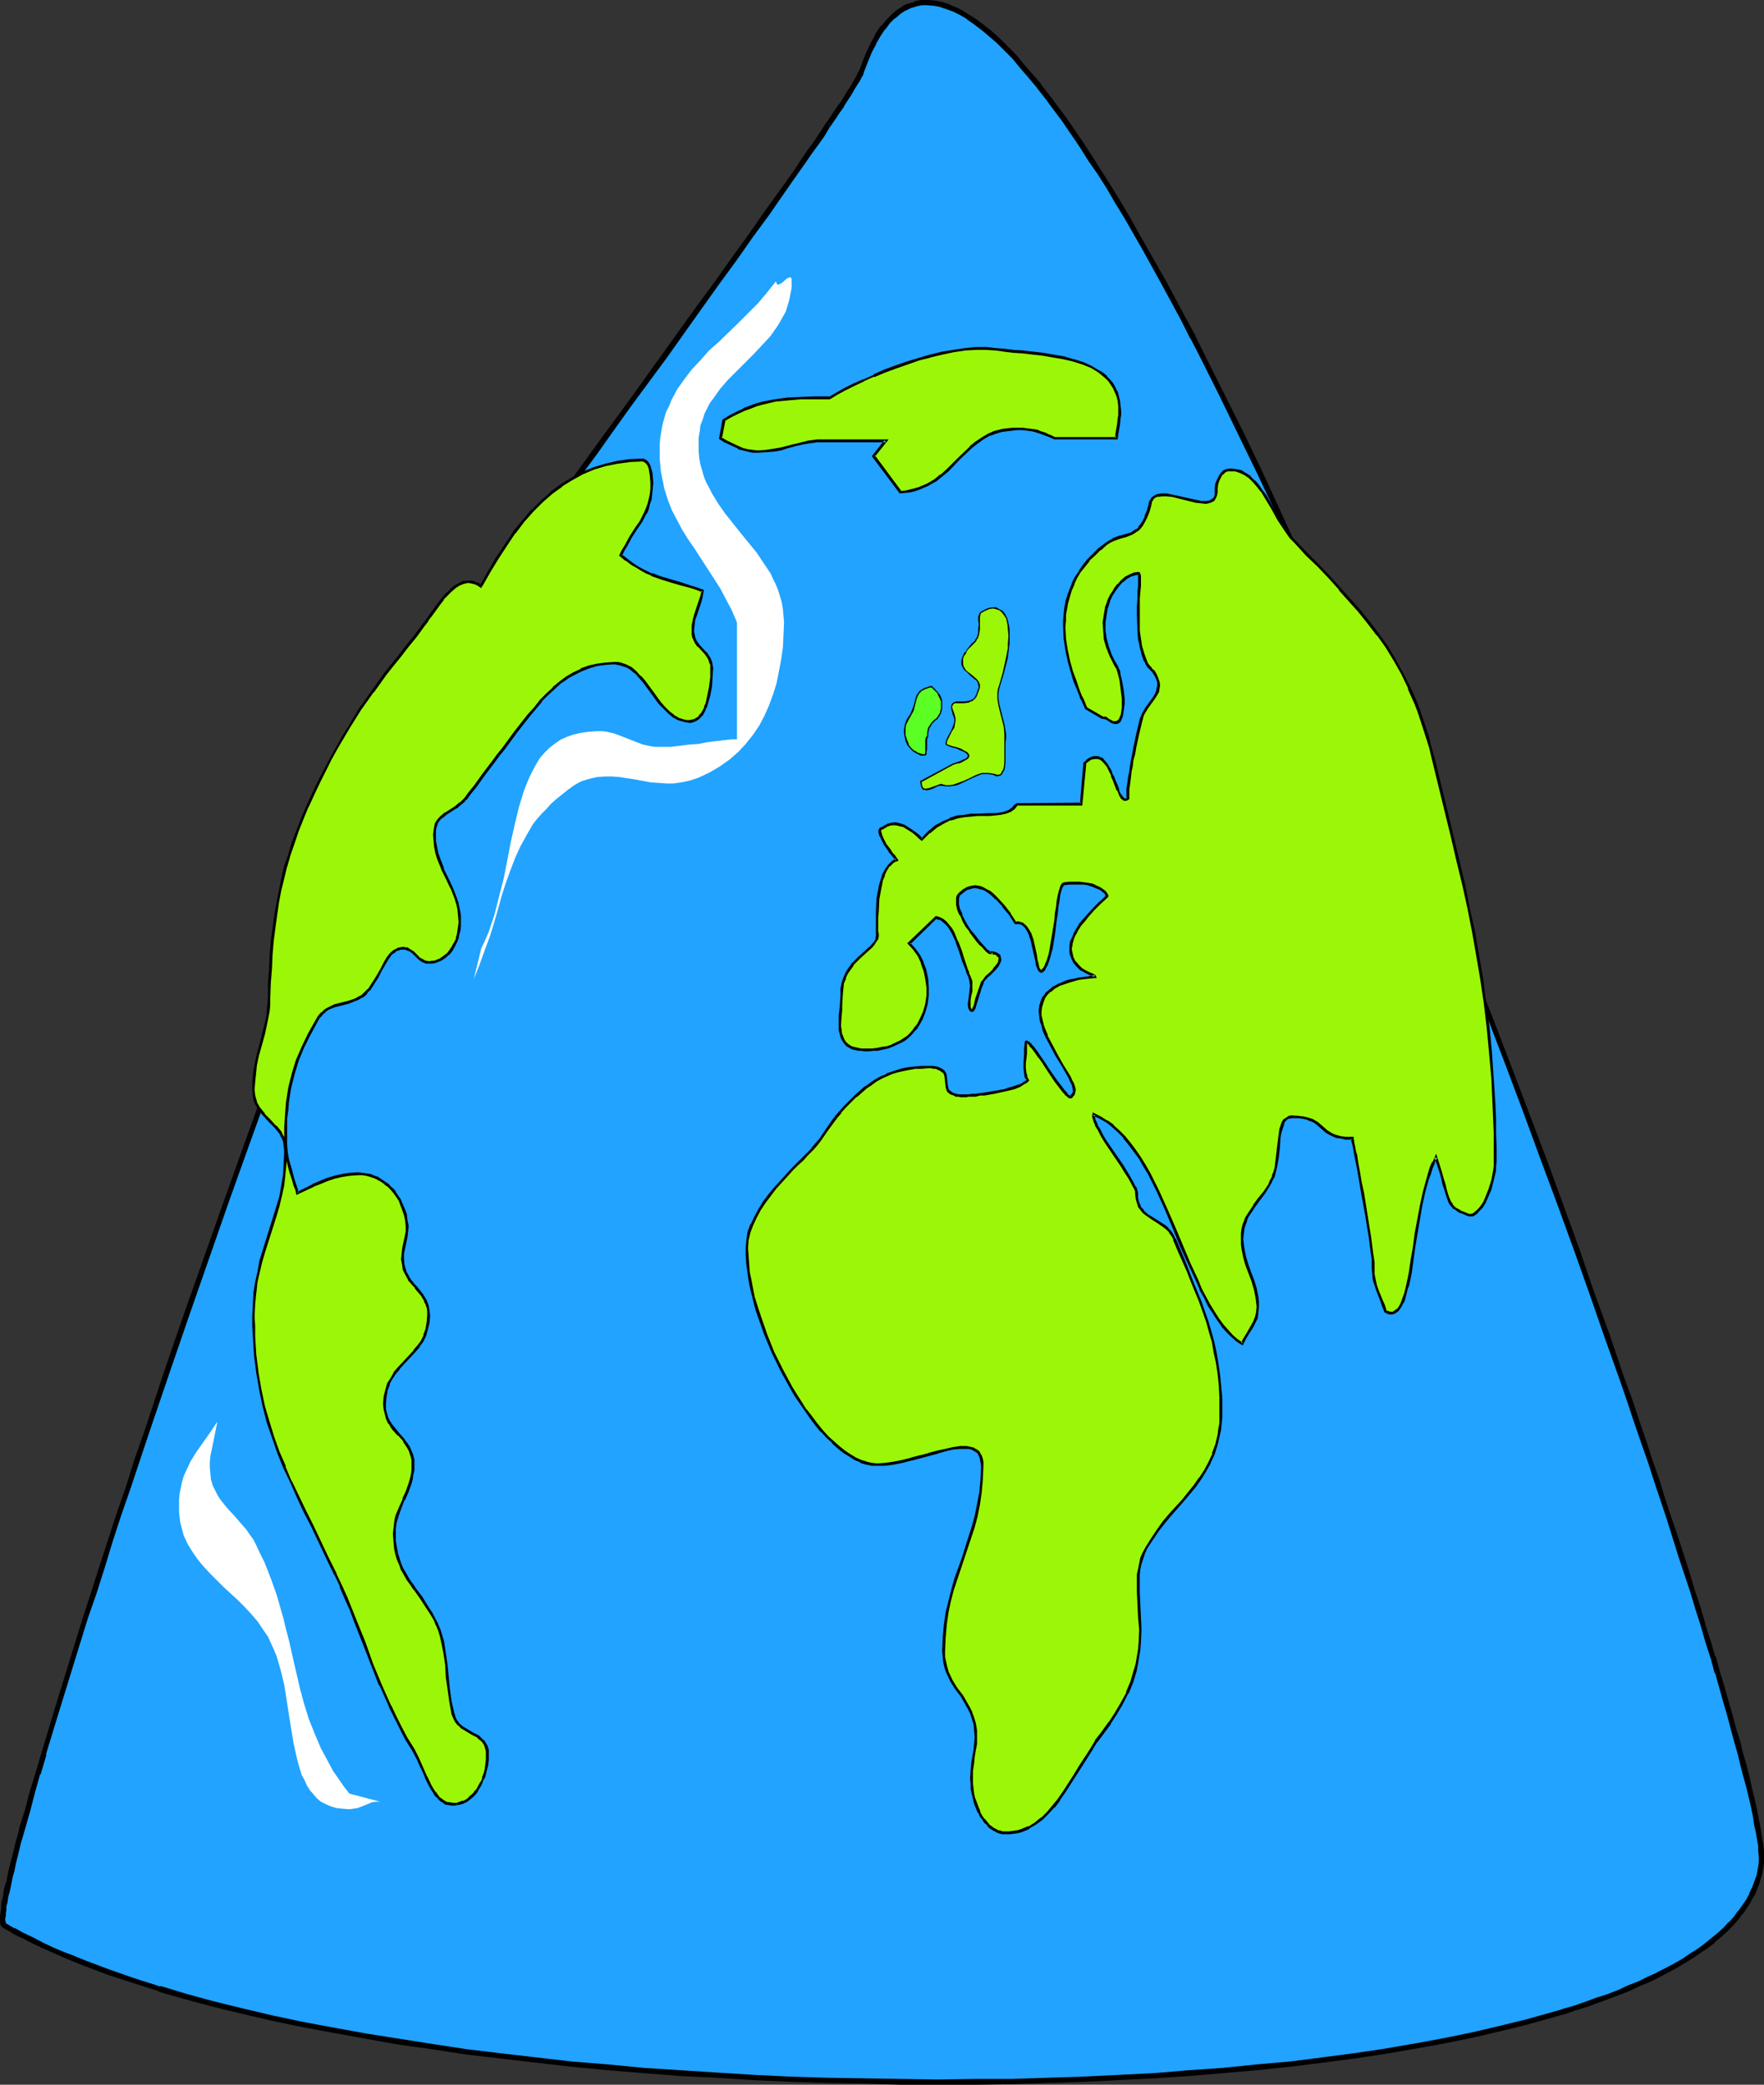
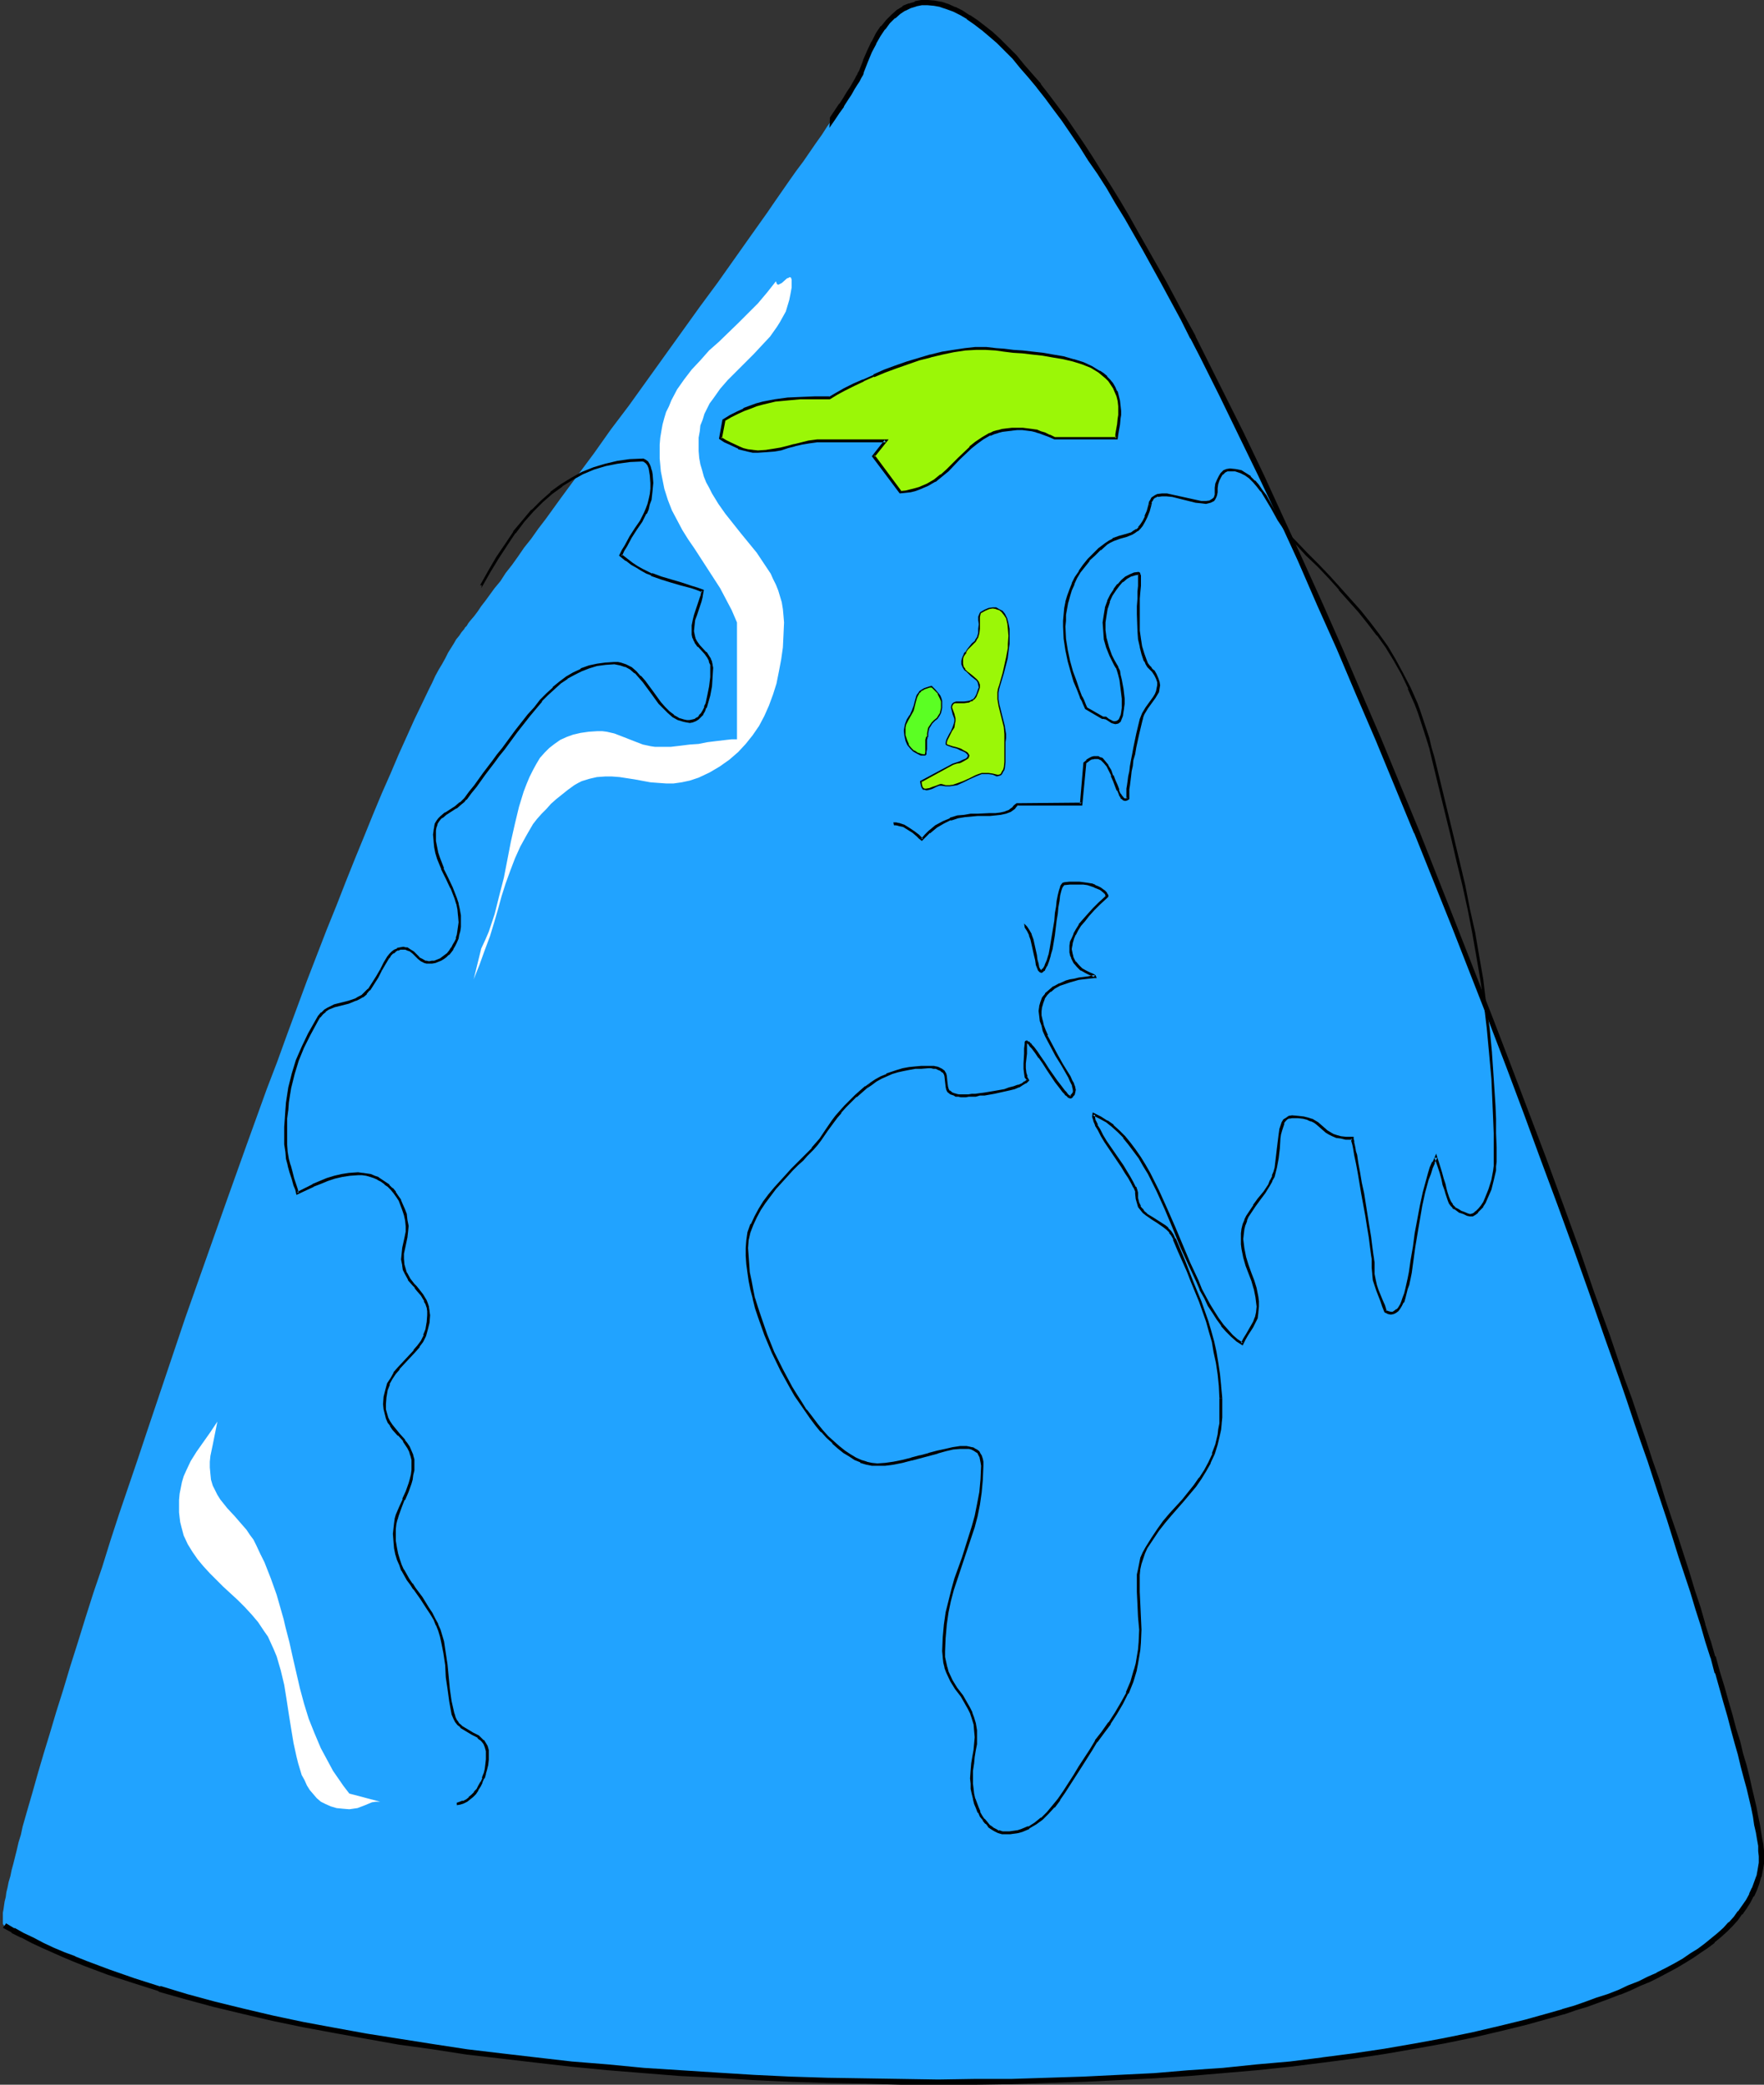
<svg xmlns="http://www.w3.org/2000/svg" xmlns:ns1="http://sodipodi.sourceforge.net/DTD/sodipodi-0.dtd" xmlns:ns2="http://www.inkscape.org/namespaces/inkscape" version="1.0" width="129.766mm" height="153.364mm" id="svg22" ns1:docname="Globe - Cone.wmf">
  <rect width="100%" height="100%" fill="#333333" stroke="none" />
  <ns1:namedview id="namedview22" pagecolor="#ffffff" bordercolor="#000000" borderopacity="0.25" ns2:showpageshadow="2" ns2:pageopacity="0.0" ns2:pagecheckerboard="0" ns2:deskcolor="#d1d1d1" ns2:document-units="mm" />
  <defs id="defs1">
    <pattern id="WMFhbasepattern" patternUnits="userSpaceOnUse" width="6" height="6" x="0" y="0" />
  </defs>
  <path style="fill:#21a3ff;fill-opacity:1;fill-rule:evenodd;stroke:none" d="m 1.131,535.366 2.586,1.454 2.586,1.293 2.747,1.293 2.747,1.454 2.747,1.293 3.07,1.293 3.07,1.293 3.07,1.131 6.626,2.586 6.787,2.262 7.272,2.262 7.434,2.262 7.757,1.939 7.918,1.939 8.242,1.939 8.565,1.778 8.726,1.778 8.888,1.616 9.05,1.454 9.211,1.454 9.534,1.293 9.696,1.293 9.696,1.131 9.858,0.97 9.858,0.97 10.019,0.808 10.181,0.808 10.181,0.646 10.181,0.485 10.342,0.485 10.181,0.323 10.342,0.323 10.342,0.162 h 10.181 10.181 l 10.181,-0.162 10.019,-0.162 10.019,-0.485 9.858,-0.323 9.858,-0.646 9.696,-0.646 9.373,-0.808 9.373,-0.808 9.211,-0.97 9.05,-1.131 8.726,-1.131 8.726,-1.293 8.242,-1.293 8.08,-1.616 7.918,-1.616 7.595,-1.616 7.272,-1.778 6.949,-1.939 3.394,-0.97 3.232,-1.131 3.232,-0.97 3.07,-1.131 3.07,-1.131 3.07,-1.131 2.747,-1.131 2.909,-1.293 2.586,-1.131 2.586,-1.293 2.424,-1.293 2.424,-1.293 2.262,-1.454 2.262,-1.293 1.939,-1.293 2.101,-1.454 1.778,-1.454 1.778,-1.454 1.616,-1.616 1.454,-1.454 1.454,-1.616 1.293,-1.616 1.131,-1.616 1.131,-1.616 0.808,-1.616 0.808,-1.778 0.808,-1.616 0.485,-1.939 0.323,-1.778 0.323,-1.778 0.162,-0.97 v -1.131 l -0.162,-1.293 -0.162,-1.616 -0.162,-1.778 -0.323,-1.939 -0.485,-2.101 -0.485,-2.262 -0.485,-2.424 -0.646,-2.586 -0.646,-2.909 -0.646,-2.909 -0.808,-3.07 -0.808,-3.394 -0.97,-3.393 -0.97,-3.555 -0.97,-3.717 -1.131,-3.878 -1.293,-4.04 -1.131,-4.04 -1.293,-4.363 -1.293,-4.363 -1.454,-4.525 -1.454,-4.686 -1.454,-4.686 -1.454,-4.848 -1.616,-5.009 -1.616,-5.009 -1.778,-5.333 -1.778,-5.171 -1.778,-5.494 -1.778,-5.333 -1.939,-5.656 -1.778,-5.656 -1.939,-5.656 -2.101,-5.817 -4.04,-11.796 -4.363,-11.958 -4.363,-12.281 -4.525,-12.604 -4.525,-12.604 -4.848,-12.766 -4.848,-12.928 -5.01,-12.928 -10.181,-26.178 -10.504,-26.017 -5.333,-12.928 -5.333,-12.928 -5.333,-12.766 -5.494,-12.604 -5.333,-12.281 -5.494,-12.12 -5.494,-11.958 -5.494,-11.796 -5.333,-11.312 -5.494,-10.989 -2.747,-5.494 -2.586,-5.171 -2.747,-5.333 -2.586,-5.009 -2.747,-5.009 -2.586,-4.848 -2.586,-4.848 -2.586,-4.686 -2.586,-4.525 -2.586,-4.363 -2.586,-4.363 -2.586,-4.04 -2.424,-4.04 -2.586,-3.878 -2.424,-3.717 -2.424,-3.717 -2.424,-3.394 -2.424,-3.394 -2.424,-3.07 -2.262,-2.909 -2.262,-2.909 -2.262,-2.586 -2.262,-2.586 -2.262,-2.262 -2.101,-2.101 -2.262,-1.939 -2.101,-1.778 -1.939,-1.616 -2.101,-1.454 -1.939,-1.131 -1.939,-0.97 -1.939,-0.808 -1.778,-0.485 -1.939,-0.323 -1.778,-0.323 -1.616,0.162 -1.778,0.323 -1.616,0.485 -1.616,0.646 -1.454,1.131 -1.454,1.131 -1.454,1.454 -1.454,1.778 -1.293,1.939 -1.293,2.262 -1.131,2.262 -1.131,2.747 -1.131,3.07 -0.323,0.485 -0.323,0.808 -0.485,0.97 -0.646,0.97 -0.646,1.293 -0.97,1.454 -0.97,1.454 -1.131,1.778 -1.293,1.778 -1.293,2.101 -1.454,2.101 -1.454,2.262 -1.616,2.262 -1.778,2.586 -1.778,2.586 -1.939,2.586 -1.939,2.747 -4.04,5.817 -2.101,3.07 -4.363,6.141 -4.686,6.625 -4.686,6.625 -5.01,6.787 -9.858,13.736 -9.858,13.736 -5.01,6.625 -4.686,6.625 -4.686,6.302 -4.525,6.141 -2.101,2.909 -2.101,2.909 -2.101,2.747 -1.939,2.747 -1.939,2.424 -1.778,2.586 -1.616,2.262 -1.778,2.262 -1.454,2.262 -1.616,1.939 -1.293,1.778 -1.293,1.778 -1.131,1.454 -0.97,1.454 -0.97,1.293 -0.97,1.131 -0.646,0.808 -0.485,0.808 -0.485,0.485 -0.162,0.323 -0.808,0.97 -0.646,0.97 -0.808,0.97 -0.646,1.131 -1.616,2.586 -0.808,1.616 -0.808,1.454 -0.97,1.616 -0.97,1.778 -0.808,1.778 -0.97,1.939 -1.939,4.04 -2.101,4.363 -2.101,4.686 -2.262,5.009 -2.262,5.333 -2.424,5.494 -2.424,5.817 -2.424,5.979 -2.586,6.302 -2.586,6.464 -2.586,6.625 -2.747,6.787 -2.747,7.11 -2.747,7.11 -2.747,7.433 -2.747,7.433 -2.747,7.595 -2.909,7.595 -5.656,15.675 -5.656,15.836 -11.312,31.996 -5.333,15.836 -5.333,15.836 -2.586,7.757 -2.586,7.595 -2.586,7.595 -2.424,7.433 -2.262,7.272 -2.424,7.11 -2.262,7.11 -2.101,6.787 -2.101,6.625 -1.939,6.464 -1.939,6.141 -1.778,5.979 -1.778,5.817 -1.616,5.494 -1.454,5.171 -1.454,5.009 -1.293,4.525 -0.485,2.262 -0.646,2.101 -0.485,2.101 -0.485,1.939 -0.485,1.939 -0.485,1.778 -0.323,1.616 -0.485,1.616 -0.323,1.616 -0.323,1.293 -0.162,1.293 -0.323,1.293 -0.162,1.131 -0.162,1.131 -0.162,0.808 v 0.808 0.808 0.485 0.646 0.323 l 0.162,0.323 z" id="path1" />
  <path style="fill:#000000;fill-opacity:1;fill-rule:evenodd;stroke:none" d="m 0.808,536.013 2.424,1.293 v 0.162 l 2.586,1.293 h 0.162 l 2.747,1.454 2.747,1.293 2.909,1.293 2.909,1.293 3.07,1.293 v 0 l 3.232,1.293 6.464,2.424 6.949,2.262 7.11,2.262 v 0.162 l 7.434,2.101 7.757,2.101 8.08,1.939 8.242,1.939 v 0 l 8.565,1.778 8.726,1.616 8.888,1.616 9.05,1.616 9.373,1.293 9.373,1.454 9.696,1.131 v 0 l 9.696,1.131 9.858,1.131 10.019,0.97 10.019,0.808 10.181,0.808 10.181,0.485 10.181,0.646 10.342,0.485 v 0 l 10.181,0.323 10.342,0.162 10.342,0.323 h 10.181 10.181 l 10.181,-0.162 10.019,-0.323 10.019,-0.323 h 0.162 l 9.858,-0.485 9.696,-0.485 9.696,-0.646 9.534,-0.808 9.373,-0.808 9.211,-0.97 9.05,-1.131 v 0 l 8.726,-1.131 8.565,-1.293 8.403,-1.454 8.08,-1.454 7.918,-1.616 v 0 l 7.595,-1.778 7.272,-1.778 6.949,-1.939 3.394,-0.97 h 0.162 l 3.232,-1.131 3.232,-0.97 3.07,-1.131 3.07,-1.131 2.909,-1.131 h 0.162 l 2.747,-1.131 2.747,-1.293 2.747,-1.131 2.586,-1.293 v 0 l 2.424,-1.293 2.424,-1.293 v 0 l 2.424,-1.454 2.101,-1.293 v 0 l 2.101,-1.454 1.939,-1.293 1.939,-1.454 v -0.162 l 1.778,-1.454 1.616,-1.454 1.616,-1.616 v 0 l 1.454,-1.616 1.131,-1.616 h 0.162 l 1.131,-1.616 v 0 l 1.131,-1.778 0.808,-1.616 h 0.162 l 0.808,-1.778 v 0 l 0.646,-1.778 0.485,-1.778 0.162,-0.162 0.323,-1.778 0.323,-1.778 v 0 -0.97 -1.293 -1.454 l -0.162,-1.454 v -0.162 l -0.323,-1.616 -0.323,-1.939 -0.323,-2.101 -0.485,-2.262 -0.485,-2.586 v 0 l -1.293,-5.494 -0.646,-2.909 -0.808,-3.232 -0.97,-3.232 -0.808,-3.394 -1.131,-3.555 -0.97,-3.717 -1.131,-3.878 -1.131,-4.04 v 0 l -1.293,-4.201 v 0 l -1.131,-4.201 h -0.162 l -1.293,-4.525 v 0.162 l -1.454,-4.525 v -0.162 l -1.293,-4.525 -1.616,-4.848 -1.454,-4.848 -1.616,-5.009 -1.616,-5.009 -1.778,-5.171 -1.778,-5.333 -1.616,-5.333 -1.939,-5.494 -1.778,-5.494 -1.939,-5.656 -1.939,-5.817 -2.101,-5.656 -4.04,-11.958 -4.363,-11.958 -4.202,-12.281 -4.525,-12.443 -4.686,-12.766 -4.848,-12.766 -4.848,-12.766 -5.01,-13.089 -10.181,-26.017 -10.342,-26.178 v 0 l -5.333,-12.928 -5.333,-12.928 -5.494,-12.766 -5.333,-12.443 -5.494,-12.443 -5.494,-12.12 -5.494,-11.958 -5.333,-11.635 -5.494,-11.473 -5.494,-10.989 -5.333,-10.665 -2.586,-5.171 v -0.162 l -2.747,-5.009 -5.333,-10.019 v 0 l -5.333,-9.373 -2.586,-4.525 -2.424,-4.363 -2.586,-4.363 -2.586,-4.201 -2.586,-4.04 v 0 l -2.424,-3.878 -2.424,-3.717 -2.424,-3.555 -2.424,-3.555 -2.424,-3.232 -2.424,-3.232 -2.262,-2.909 v -0.162 l -2.424,-2.747 -2.262,-2.586 -2.101,-2.586 -2.262,-2.262 -0.162,-0.162 -2.101,-2.101 -2.101,-1.939 -2.262,-1.778 v 0 l -2.101,-1.616 -1.939,-1.293 h -0.162 l -1.939,-1.293 v 0 l -1.939,-0.97 h -0.162 l -1.778,-0.808 -1.939,-0.646 h -0.162 l -1.778,-0.323 v 0 L 258.075,0 h -0.162 -1.616 -0.162 l -1.778,0.323 v 0.162 l -1.616,0.485 h -0.162 l -1.616,0.646 v 0.162 l -1.616,0.97 v 0 l -1.454,1.293 v 0 l -1.454,1.454 v 0 l -1.454,1.778 h -0.162 l -1.293,1.939 v 0 l -1.131,2.262 -0.162,0.162 -1.131,2.424 -1.131,2.586 v 0.162 l -1.131,2.909 v 0 l -0.323,0.485 -0.323,0.808 v -0.162 l -0.485,0.97 v 0 l -0.646,1.131 -0.646,1.131 v 0 l -0.97,1.454 v 0 l -0.97,1.616 -1.131,1.778 v -0.162 l -1.293,1.939 -1.293,1.939 -0.162,2.909 1.454,-2.101 1.293,-1.939 1.293,-1.778 v -0.162 l 1.131,-1.778 0.97,-1.454 v 0 l 0.808,-1.454 v 0 l 0.808,-1.293 0.646,-0.97 v 0 l 0.485,-0.97 v 0 l 0.485,-0.808 0.162,-0.485 v -0.162 l 1.131,-2.909 v 0 l 1.131,-2.747 1.293,-2.424 -0.162,0.162 1.293,-2.262 v 0 l 1.293,-1.939 v 0.162 l 1.293,-1.778 v 0 l 1.454,-1.454 v 0.162 l 1.454,-1.293 v 0 l 1.454,-0.97 -0.162,0.162 1.616,-0.808 v 0 l 1.616,-0.485 h -0.162 l 1.616,-0.323 v 0 h 1.616 v 0 l 1.778,0.162 v 0 l 1.778,0.323 h -0.162 l 1.939,0.646 1.778,0.646 v 0 l 1.939,0.97 v 0 l 1.939,1.131 h -0.162 l 2.101,1.454 2.101,1.616 -0.162,-0.162 2.101,1.778 2.262,1.939 2.101,2.101 v 0 l 2.262,2.262 2.101,2.586 2.262,2.586 2.424,2.909 -0.162,-0.162 2.424,3.07 2.262,3.07 2.424,3.232 2.424,3.555 2.424,3.555 2.424,3.878 2.586,3.717 v 0 l 2.586,4.04 2.424,4.201 2.586,4.201 2.586,4.525 2.586,4.525 5.171,9.373 v 0 l 5.333,9.857 2.586,5.171 v -0.162 l 2.747,5.333 5.333,10.665 5.333,10.989 5.494,11.312 5.494,11.635 5.494,11.958 5.333,12.281 5.494,12.281 5.333,12.604 5.494,12.766 5.333,12.928 5.333,12.928 v -0.162 l 10.504,26.178 10.181,26.017 5.01,13.089 4.848,12.928 4.686,12.766 4.686,12.604 4.525,12.443 4.363,12.281 4.202,12.12 4.202,11.796 1.939,5.656 1.939,5.817 1.939,5.656 1.939,5.494 1.778,5.494 1.778,5.333 1.778,5.333 1.616,5.171 1.616,5.171 1.616,4.848 1.616,4.848 1.454,4.848 1.454,4.525 v 0 l 1.293,4.525 v 0 l 1.454,4.525 v -0.162 l 1.131,4.363 h 0.162 l 1.131,4.04 v 0 l 1.131,4.04 1.131,3.878 0.97,3.717 0.97,3.555 0.97,3.394 0.808,3.394 0.808,3.07 0.808,2.909 1.293,5.494 v 0 l 0.485,2.424 0.323,2.262 0.485,2.101 0.323,1.939 0.323,1.778 v 0 1.454 l 0.162,1.454 v -0.162 1.131 0 0.97 -0.162 l -0.323,1.939 -0.323,1.778 v -0.162 l -0.646,1.778 -0.646,1.778 v -0.162 l -0.808,1.778 0.162,-0.162 -0.97,1.778 -1.131,1.616 v 0 l -1.131,1.616 v -0.162 l -1.131,1.616 -1.454,1.616 v -0.162 l -1.454,1.616 -1.616,1.454 -1.778,1.454 v 0 l -1.778,1.454 -1.939,1.454 -2.101,1.293 v 0 l -2.101,1.454 -2.262,1.293 v 0 l -2.424,1.293 -2.586,1.293 h 0.162 l -2.586,1.131 -2.586,1.293 -2.909,1.131 -2.747,1.293 v 0 l -2.909,1.131 -3.07,0.97 -3.07,1.131 -3.232,1.131 -3.394,0.97 h 0.162 l -3.394,0.97 -6.949,1.939 -7.272,1.778 -7.595,1.778 v 0 l -7.918,1.616 -7.918,1.454 -8.403,1.454 -8.726,1.293 -8.726,1.131 h 0.162 l -9.05,1.131 -9.211,0.808 -9.373,0.97 -9.534,0.646 -9.534,0.808 -9.858,0.485 -9.858,0.485 v 0 l -10.019,0.323 -10.019,0.323 h -10.181 l -10.181,0.162 -10.181,-0.162 -10.342,-0.162 -10.342,-0.162 -10.181,-0.323 v 0 l -10.181,-0.485 -10.342,-0.646 -10.019,-0.646 -10.181,-0.646 -10.019,-0.97 -10.019,-0.808 -9.858,-1.131 -9.696,-1.131 v 0 l -9.534,-1.131 -9.534,-1.454 -9.211,-1.454 -9.211,-1.454 -8.888,-1.616 -8.726,-1.616 -8.403,-1.778 v 0 l -8.242,-1.939 -7.918,-1.939 -7.757,-2.101 -7.434,-2.262 v 0.162 l -7.11,-2.262 -6.949,-2.424 -6.464,-2.424 -3.232,-1.293 h 0.162 l -3.07,-1.131 -3.07,-1.293 -2.747,-1.293 -2.747,-1.454 -2.747,-1.293 v 0 l -2.586,-1.454 v 0.162 l -2.424,-1.454 v 0.162 z" id="path2" />
-   <path style="fill:#000000;fill-opacity:1;fill-rule:evenodd;stroke:none" d="m 230.765,32.642 -1.454,2.101 -1.454,2.262 -1.616,2.424 -1.778,2.424 -1.778,2.586 -1.778,2.747 -1.939,2.747 -4.202,5.817 -2.101,2.909 -4.363,6.302 -4.686,6.464 -4.686,6.625 -5.01,6.787 -9.858,13.736 -9.858,13.736 -5.01,6.787 -4.686,6.464 -4.686,6.464 -4.363,5.979 -2.262,3.07 -2.101,2.747 -2.101,2.747 -1.778,2.747 -1.939,2.586 -1.939,2.424 -1.616,2.424 -1.778,2.262 -1.454,2.101 -1.454,1.939 -1.454,1.939 h 0.162 l -1.293,1.616 h -0.162 l -1.131,1.616 -0.97,1.293 -0.97,1.293 v 0 l -0.808,1.131 v 0 l -0.808,0.97 0.162,-0.162 -0.646,0.808 v 0 l -0.323,0.485 v 0 l -0.323,0.323 v 0.162 l -0.646,0.808 h -0.162 l -0.646,0.97 -0.646,0.97 v 0.162 l -0.808,1.131 -1.616,2.586 v 0 l -0.808,1.454 v 0 l -0.808,1.616 h -0.162 l -0.808,1.616 -0.97,1.778 -0.97,1.778 v 0 l -0.808,1.939 -2.101,4.04 -1.939,4.363 -2.262,4.686 -2.101,5.009 -2.424,5.333 -2.262,5.494 -2.424,5.817 -2.586,5.979 -2.424,6.302 v 0 l -2.586,6.464 -2.586,6.625 -2.747,6.949 -2.747,6.949 -2.747,7.272 -2.747,7.272 -2.747,7.433 -2.747,7.595 -2.909,7.595 -5.656,15.675 -5.656,15.836 -11.312,31.996 -5.494,15.998 -5.171,15.675 -2.747,7.757 -2.424,7.757 -2.586,7.433 -2.424,7.433 -2.424,7.433 -2.262,7.11 -2.262,6.949 -2.101,6.787 -5.979,19.391 v 0 l -3.555,11.796 v 0 l -1.616,5.494 v 0 l -1.616,5.171 v 0 l -1.293,5.009 -1.454,4.525 -0.485,2.262 -0.646,2.101 -0.485,2.101 -0.485,1.939 -0.485,1.778 -0.485,1.939 -0.323,1.616 -0.323,1.616 -0.485,1.454 -0.323,1.454 v 0.162 l -0.162,1.293 -0.323,1.131 -0.162,1.131 v 0.162 0.97 0 l -0.162,0.97 v 0 L 0,532.619 v 0.808 0.646 0.485 0.162 l 0.162,0.485 0.162,0.323 0.485,0.485 0.808,-1.131 -0.162,-0.162 0.162,0.162 v -0.323 0.162 -0.323 0 L 1.454,533.912 v 0 -0.485 0 l 0.162,-0.646 v -0.808 0 l 0.162,-0.97 v 0 -1.131 0.162 l 0.323,-1.131 0.162,-1.293 0.323,-1.293 v 0.162 l 0.323,-1.454 0.323,-1.616 0.323,-1.616 0.485,-1.616 0.323,-1.778 0.485,-1.939 0.485,-1.939 0.485,-2.101 0.646,-2.101 0.646,-2.262 1.293,-4.525 1.293,-5.009 v 0 l 1.454,-5.171 h 0.162 l 1.616,-5.494 h -0.162 l 3.555,-11.635 v 0 l 5.979,-19.391 2.101,-6.787 2.424,-6.949 2.262,-7.11 2.262,-7.433 2.424,-7.433 2.586,-7.433 2.586,-7.757 2.586,-7.757 5.333,-15.675 5.494,-15.998 11.15,-31.996 5.656,-15.836 5.656,-15.675 2.909,-7.595 2.747,-7.595 2.747,-7.433 2.909,-7.272 2.747,-7.272 2.586,-6.949 2.747,-6.787 2.586,-6.787 2.586,-6.464 v 0.162 l 2.586,-6.302 2.424,-5.979 2.424,-5.817 2.424,-5.656 2.262,-5.171 2.262,-5.009 2.101,-4.686 2.101,-4.363 1.939,-4.04 0.97,-1.939 v 0 l 0.97,-1.778 0.808,-1.616 0.97,-1.616 h -0.162 l 0.97,-1.616 v 0 l 0.808,-1.454 v 0 l 1.616,-2.586 0.646,-1.293 v 0.162 l 0.808,-1.131 0.646,-0.808 v 0 l 0.646,-0.97 v 0.162 l 0.323,-0.485 v 0 l 0.485,-0.646 -0.162,0.162 0.646,-0.646 v -0.162 l 0.646,-0.97 v 0 l 0.808,-0.97 h 0.162 l 0.808,-1.293 1.131,-1.454 1.131,-1.616 h -0.162 l 1.293,-1.616 h 0.162 l 1.293,-1.778 1.454,-2.101 1.616,-2.101 1.616,-2.262 1.778,-2.262 1.778,-2.586 1.939,-2.586 1.939,-2.586 2.101,-2.747 2.101,-2.909 2.101,-2.909 4.525,-6.141 4.686,-6.302 4.686,-6.625 4.848,-6.787 10.019,-13.574 9.858,-13.897 4.848,-6.787 4.848,-6.625 4.525,-6.464 4.525,-6.141 2.101,-3.07 4.04,-5.817 1.939,-2.747 1.939,-2.747 1.778,-2.586 1.778,-2.424 1.616,-2.262 1.454,-2.424 z" id="path3" />
-   <path style="fill:#9bf707;fill-opacity:1;fill-rule:evenodd;stroke:none" d="m 319.806,140.265 -0.646,1.939 -0.485,1.454 -0.646,1.293 -0.646,0.97 -0.646,0.808 -0.646,0.646 -0.808,0.485 -0.646,0.485 -1.616,0.485 -1.778,0.485 -1.778,0.808 -0.97,0.485 -0.808,0.646 -1.939,1.454 -1.616,1.454 -1.454,1.616 -1.293,1.616 -1.293,1.616 -0.97,1.616 -0.808,1.778 -0.646,1.616 -0.646,1.778 -0.323,1.616 -0.323,1.778 -0.323,1.616 -0.162,1.778 v 1.616 l 0.162,3.394 0.485,3.07 0.646,3.232 0.808,2.747 0.808,2.747 0.97,2.262 0.808,2.101 0.485,0.97 0.323,0.808 0.323,0.808 0.323,0.646 4.525,2.586 h 0.323 0.485 l 0.808,0.646 0.97,0.485 0.485,0.162 0.485,0.162 0.646,-0.162 0.485,-0.485 0.323,-0.646 0.323,-0.808 0.162,-0.97 0.162,-1.131 v -1.131 -1.454 l -0.162,-2.747 -0.485,-2.586 -0.323,-1.293 -0.323,-0.97 -0.323,-1.131 -0.485,-0.808 -0.646,-1.131 -0.646,-1.293 -0.97,-2.262 -0.485,-2.424 -0.323,-2.262 v -2.262 l 0.162,-2.101 0.485,-1.939 0.485,-1.778 0.808,-1.778 0.97,-1.454 0.97,-1.293 1.131,-1.131 1.131,-0.97 1.131,-0.646 1.131,-0.485 h 1.131 0.162 v 0.162 0.323 l 0.162,0.323 v 1.131 l -0.162,1.454 v 1.616 l -0.162,1.939 v 2.101 l -0.162,2.262 0.162,2.262 v 2.424 l 0.323,2.101 0.323,2.262 0.485,1.939 0.808,1.939 0.323,0.808 0.485,0.646 0.646,0.808 0.646,0.646 0.646,0.97 0.485,1.131 0.323,0.97 v 0.808 l -0.162,0.808 -0.162,0.97 -0.323,0.808 -0.485,0.808 -2.101,2.909 -0.97,1.616 -0.323,0.808 -0.323,0.808 -0.808,3.878 -0.808,3.878 -0.485,1.778 -0.323,1.778 -0.323,1.616 -0.162,1.454 -0.323,1.454 -0.162,1.293 -0.162,1.131 v 1.131 l -0.162,0.97 v 0.646 l 0.162,0.646 v 0.323 l -0.323,0.162 -0.323,0.162 h -0.323 l -0.323,-0.162 -0.162,-0.162 -0.323,-0.323 -0.485,-0.808 -0.646,-1.131 -0.485,-1.293 -0.485,-1.454 -0.646,-1.454 -0.485,-1.293 -0.808,-1.293 -0.808,-1.131 -0.808,-0.808 -0.485,-0.162 -0.485,-0.162 -0.485,-0.162 -0.646,0.162 h -0.485 l -0.646,0.323 -0.646,0.485 -0.808,0.646 -0.808,11.312 h -17.938 l -0.485,0.646 -0.485,0.485 -1.131,0.808 -1.131,0.485 -1.293,0.323 -1.454,0.162 -1.616,0.162 h -3.394 -1.778 l -1.939,0.323 -1.939,0.323 -1.939,0.646 -1.939,0.808 -2.101,1.131 -0.97,0.808 -0.808,0.808 -1.131,0.97 -0.97,0.97 -0.485,-0.485 -0.646,-0.485 -1.293,-1.131 -1.293,-0.808 -1.293,-0.808 -1.454,-0.485 h -0.646 -0.808 -0.646 l -0.808,0.323 -0.808,0.323 -0.808,0.485 -0.485,0.162 -0.162,0.323 -0.162,0.485 0.162,0.485 0.323,0.646 0.323,0.808 0.808,1.616 1.131,1.454 0.485,0.808 0.485,0.646 0.485,0.485 0.323,0.485 0.162,0.323 h 0.162 l -0.646,0.323 -0.485,0.485 -0.97,0.808 -0.808,1.293 -0.808,1.293 -0.485,1.616 -0.485,1.616 -0.323,1.778 -0.162,1.616 -0.323,3.555 v 1.616 3.878 0.808 0.646 l -0.162,0.646 -0.162,0.646 -0.646,0.808 -0.485,0.646 -1.616,1.454 -1.939,1.778 -0.97,0.808 -0.808,1.131 -0.808,0.97 -0.808,1.293 -0.646,1.454 -0.485,1.293 -0.323,1.616 v 1.939 l -0.162,2.747 -0.162,1.454 v 1.454 l -0.162,2.747 0.162,1.131 0.162,1.293 0.323,1.131 0.646,0.97 0.808,0.808 0.97,0.646 0.646,0.162 1.454,0.485 h 0.808 0.97 1.131 1.131 l 1.131,-0.162 1.454,-0.162 1.454,-0.323 1.293,-0.485 2.424,-1.131 0.97,-0.646 0.97,-0.808 0.97,-0.808 0.808,-0.808 0.646,-0.97 0.646,-0.97 0.485,-0.97 0.97,-2.262 0.646,-2.262 0.323,-2.262 v -2.262 l -0.323,-2.424 -0.485,-2.262 -0.646,-2.101 -0.97,-2.101 -1.293,-1.778 -1.454,-1.616 7.434,-7.272 0.97,0.323 0.97,0.485 0.808,0.646 0.808,0.97 0.646,0.97 0.646,1.131 1.131,2.262 0.808,2.747 0.97,2.586 0.808,2.424 0.323,1.131 0.485,0.97 0.323,1.131 0.162,1.454 -0.162,1.293 -0.162,1.293 -0.162,1.293 v 1.131 0.97 l 0.162,0.323 0.162,0.323 0.323,0.162 h 0.162 l 0.162,-0.323 0.323,-0.323 0.162,-0.485 0.162,-0.646 0.485,-1.454 0.97,-3.232 0.485,-1.454 0.485,-0.485 0.162,-0.485 0.323,-0.162 0.323,-0.323 0.97,-0.97 0.97,-0.97 0.97,-1.131 0.323,-0.646 0.323,-0.485 0.162,-0.646 -0.162,-0.485 -0.162,-0.485 -0.485,-0.485 -0.646,-0.323 -0.97,-0.162 v 0.162 h -0.162 -0.162 l -0.162,-0.162 -0.323,-0.162 -0.323,-0.323 -0.808,-0.646 -0.97,-0.97 -0.97,-1.131 -0.97,-1.293 -0.97,-1.454 -1.131,-1.454 -0.808,-1.454 -0.808,-1.616 -0.485,-1.454 -0.323,-1.293 -0.162,-1.293 0.162,-0.485 v -0.646 l 0.323,-0.323 0.323,-0.485 0.97,-0.808 1.131,-0.646 0.97,-0.162 1.131,-0.162 0.97,0.162 0.97,0.162 0.97,0.646 1.131,0.485 0.97,0.808 0.97,0.97 1.778,1.939 1.778,2.424 1.616,2.424 0.646,-0.162 0.485,0.162 0.485,0.162 0.485,0.323 0.808,0.646 0.646,0.97 0.646,1.293 0.323,1.293 0.808,2.909 0.323,1.293 0.162,1.454 0.323,1.131 0.162,0.97 0.323,0.646 0.162,0.162 0.162,0.162 h 0.323 0.162 l 0.162,-0.162 0.323,-0.323 0.646,-0.97 0.485,-1.454 0.485,-1.616 0.485,-1.778 0.323,-1.778 0.323,-1.939 0.485,-4.04 0.323,-1.939 0.162,-1.939 0.323,-1.616 0.162,-1.454 0.323,-1.293 0.323,-0.97 0.162,-0.485 0.323,-0.485 h 0.323 l 1.454,-0.162 1.454,-0.162 h 1.293 l 1.131,0.162 1.131,0.162 1.131,0.323 0.97,0.323 0.808,0.323 0.646,0.323 0.646,0.485 0.485,0.323 0.323,0.323 0.323,0.323 v 0.323 0.323 0.162 l -1.939,1.778 -1.778,1.616 -1.454,1.616 -1.131,1.454 -1.131,1.454 -0.808,1.293 -0.646,1.131 -0.485,1.131 -0.323,1.131 -0.162,0.97 -0.162,0.97 0.162,0.808 v 0.808 l 0.323,0.808 0.646,1.293 0.97,0.97 0.97,0.97 1.131,0.646 0.97,0.485 0.808,0.323 0.323,0.162 0.162,0.162 0.162,0.162 h 0.162 -0.162 l -0.162,0.162 -1.616,0.162 -1.293,0.162 -1.293,0.162 -1.293,0.323 -1.131,0.323 -0.97,0.323 -1.939,0.646 -1.454,0.808 -1.293,0.97 -0.97,0.97 -0.808,0.97 -0.485,1.293 -0.323,1.131 v 1.293 1.293 l 0.323,1.293 0.323,1.454 0.323,1.293 0.646,1.454 1.454,2.747 1.454,2.747 1.616,2.586 1.293,2.424 0.646,0.97 0.485,1.131 0.485,0.97 0.323,0.808 v 0.646 0.808 l -0.162,0.485 -0.485,0.323 v 0.323 l -0.162,0.162 h -0.323 l -0.323,-0.162 -0.162,-0.323 -0.485,-0.323 -0.323,-0.485 -0.485,-0.485 -0.97,-1.131 -1.131,-1.454 -2.262,-3.394 -1.131,-1.778 -1.131,-1.616 -0.97,-1.454 -0.97,-1.131 -0.485,-0.485 -0.323,-0.485 -0.323,-0.323 -0.323,-0.323 h -0.162 -0.162 l -0.162,0.162 v 0.323 1.293 l -0.162,1.454 -0.162,2.747 v 1.454 l 0.162,1.131 0.162,1.131 0.646,0.808 -0.808,0.646 -0.808,0.646 -1.131,0.485 -1.131,0.323 -1.293,0.485 -1.293,0.323 -2.909,0.646 -2.747,0.323 -1.293,0.162 -1.293,0.162 -0.97,0.162 h -0.97 -0.646 -0.485 -0.808 -0.808 l -0.646,-0.162 -0.485,-0.162 -0.97,-0.323 -0.646,-0.485 -0.323,-0.646 -0.162,-0.646 -0.162,-1.454 -0.162,-1.454 -0.162,-0.808 -0.323,-0.485 -0.646,-0.485 -0.97,-0.485 -0.485,-0.162 -0.646,-0.162 h -0.808 -0.808 -1.939 l -1.778,0.162 -1.616,0.162 -1.616,0.323 -1.616,0.485 -1.454,0.485 -1.616,0.646 -1.454,0.646 -1.454,0.808 -1.454,0.97 -1.293,0.97 -1.454,1.131 -1.454,1.293 -1.293,1.293 -1.454,1.454 -1.454,1.616 -1.131,1.454 -0.97,1.293 -1.778,2.424 -1.778,2.586 -0.97,1.131 -1.131,1.454 -0.646,0.808 -1.131,0.97 -1.131,1.131 -1.293,1.454 -1.454,1.293 -1.616,1.616 -1.454,1.778 -1.616,1.778 -1.616,1.939 -1.454,1.939 -1.293,2.101 -1.131,2.101 -0.97,2.101 -0.808,2.262 -0.485,2.101 -0.162,2.101 v 2.262 l 0.162,2.262 0.323,2.262 0.485,2.424 0.485,2.424 0.485,2.424 0.646,2.586 0.808,2.424 1.778,5.171 2.101,4.848 2.424,5.009 2.586,4.686 1.293,2.101 1.454,2.262 1.293,2.101 1.616,1.939 1.454,1.939 1.454,1.778 1.616,1.616 1.454,1.616 1.616,1.293 1.454,1.293 1.616,0.97 1.616,0.97 1.454,0.646 1.616,0.485 1.454,0.323 1.454,0.162 2.262,-0.162 2.424,-0.323 2.424,-0.485 2.424,-0.485 2.424,-0.808 2.424,-0.646 2.424,-0.646 2.262,-0.485 2.101,-0.485 1.939,-0.162 h 1.778 0.646 l 0.808,0.162 0.646,0.323 0.646,0.323 0.485,0.323 0.323,0.646 0.323,0.646 0.323,0.646 v 0.97 l 0.162,0.97 -0.162,3.717 -0.323,3.717 -0.485,3.232 -0.646,3.232 -0.808,3.07 -0.97,3.07 -1.939,5.656 -1.939,5.817 -0.97,2.909 -0.808,3.07 -0.646,3.232 -0.646,3.394 -0.323,3.555 v 3.878 1.616 l 0.162,1.616 0.323,1.293 0.485,1.293 1.131,2.424 1.293,2.101 1.616,2.101 1.293,2.262 0.646,1.131 0.646,1.293 0.485,1.454 0.485,1.616 0.323,1.939 v 1.778 l -0.162,1.778 -0.162,1.778 -0.323,1.778 -0.323,1.939 -0.162,1.939 -0.162,2.262 0.162,1.454 0.162,1.454 0.162,1.454 0.323,1.293 0.323,1.293 0.485,1.293 0.646,1.131 0.485,1.131 0.808,0.97 0.646,0.97 0.808,0.808 0.808,0.646 0.97,0.485 0.808,0.485 0.97,0.162 1.131,0.162 1.131,-0.162 1.131,-0.162 1.131,-0.162 0.97,-0.323 1.939,-0.808 1.939,-0.97 1.778,-1.454 1.616,-1.616 1.616,-1.778 1.454,-1.939 1.454,-2.101 1.454,-2.262 1.454,-2.262 1.454,-2.262 3.07,-4.848 1.454,-2.424 1.778,-2.262 1.939,-2.747 1.778,-2.747 1.616,-2.747 1.616,-2.909 1.131,-3.07 0.97,-3.394 0.485,-1.778 0.323,-1.778 0.323,-1.939 0.162,-1.939 0.162,-3.717 -0.162,-3.555 -0.162,-3.555 -0.323,-3.394 v -3.232 l 0.162,-1.454 0.162,-1.616 0.323,-1.616 0.323,-1.454 0.646,-1.454 0.808,-1.454 1.616,-2.586 1.454,-2.424 1.778,-2.101 1.778,-2.101 3.394,-4.04 3.394,-3.878 1.454,-2.101 1.293,-2.262 1.293,-2.101 1.131,-2.424 0.808,-2.586 0.646,-2.909 0.323,-1.454 0.162,-1.616 v -1.616 l 0.162,-1.778 -0.162,-3.555 -0.162,-3.394 -0.323,-3.393 -0.485,-3.07 -0.485,-3.07 -0.646,-2.909 -0.808,-2.747 -0.808,-2.747 -1.939,-5.656 -2.262,-5.494 -1.131,-2.747 -1.293,-2.909 -1.131,-3.07 -1.454,-3.07 -0.485,-1.131 -0.646,-0.97 -0.646,-0.808 -0.808,-0.646 -1.778,-1.131 -1.778,-1.131 -1.616,-1.131 -0.646,-0.646 -0.646,-0.646 -0.646,-0.808 -0.323,-0.97 -0.323,-1.293 v -1.293 l -0.162,-0.323 v -0.485 l -0.485,-0.97 -0.646,-1.293 -0.808,-1.454 -0.97,-1.454 -0.97,-1.616 -4.686,-6.949 -0.97,-1.616 -0.808,-1.616 -0.808,-1.293 -0.485,-1.293 -0.162,-0.97 -0.162,-0.323 0.162,-0.485 1.778,0.97 1.778,1.131 1.778,1.131 1.616,1.454 1.454,1.616 1.454,1.939 1.454,1.778 1.454,2.101 1.293,2.101 1.293,2.262 2.424,4.848 2.262,5.009 2.101,5.009 2.262,5.171 2.101,5.009 2.262,4.848 0.97,2.424 1.131,2.262 1.131,2.101 1.293,1.939 1.131,1.778 1.293,1.778 1.293,1.616 1.293,1.293 1.454,1.293 1.454,0.97 0.646,-1.293 0.808,-1.131 1.293,-2.424 0.646,-1.131 0.485,-1.293 0.323,-1.454 0.162,-1.616 v -1.293 l -0.162,-1.293 -0.485,-2.424 -0.808,-2.262 -0.646,-2.101 -0.808,-2.101 -0.808,-2.262 -0.485,-2.262 -0.162,-1.454 v -1.293 -1.454 l 0.323,-1.454 0.323,-1.131 0.323,-1.293 0.485,-0.97 0.646,-0.97 1.293,-1.939 1.293,-1.939 1.454,-1.778 1.293,-2.101 0.646,-1.131 0.646,-1.293 0.323,-1.131 0.323,-1.293 0.323,-2.747 0.323,-2.747 0.323,-2.586 0.162,-1.293 0.162,-1.131 0.323,-0.97 0.323,-0.97 0.485,-0.646 0.646,-0.485 0.646,-0.485 h 0.808 1.778 l 1.454,0.162 1.131,0.323 0.97,0.323 0.97,0.485 0.808,0.485 1.293,1.131 1.293,1.131 0.646,0.485 0.97,0.485 0.97,0.323 1.293,0.323 1.454,0.162 1.778,0.162 v 0 0.323 0.323 l 0.162,0.485 0.162,0.808 0.162,0.808 0.162,0.808 0.162,0.97 0.485,2.424 0.485,2.586 0.485,2.747 0.646,3.07 0.97,6.141 0.485,3.07 0.485,2.747 0.323,2.747 0.323,2.262 0.162,1.131 v 0.97 l 0.162,0.808 v 0.646 1.778 l 0.323,1.616 0.323,1.454 0.485,1.616 1.131,2.747 0.485,1.454 0.646,1.616 0.646,0.323 h 0.808 0.646 l 0.646,-0.323 0.485,-0.485 0.485,-0.485 0.646,-0.808 0.323,-0.97 0.485,-1.131 0.323,-1.131 0.323,-1.293 0.323,-1.454 0.323,-1.454 0.323,-1.616 0.646,-3.555 0.485,-3.717 0.646,-3.717 1.293,-7.595 0.808,-3.717 0.97,-3.717 0.485,-1.616 0.646,-1.616 0.646,-1.454 0.646,-1.454 0.646,2.262 0.646,1.939 0.485,1.939 0.485,1.454 0.323,1.454 0.323,0.97 0.323,1.131 0.323,0.808 0.323,0.808 0.485,0.485 0.485,0.646 0.485,0.485 0.646,0.323 0.808,0.485 0.808,0.323 1.131,0.485 0.646,0.162 0.646,-0.162 0.808,-0.323 0.646,-0.485 0.646,-0.646 0.646,-0.97 0.646,-0.97 0.485,-1.131 0.97,-2.424 0.808,-2.747 0.485,-2.586 0.162,-1.131 v -1.293 -4.04 -3.878 l -0.162,-4.04 -0.162,-3.717 -0.323,-7.433 -0.485,-7.11 -0.646,-6.949 -0.97,-6.787 -0.97,-6.625 -1.131,-6.625 -1.131,-6.464 -1.293,-6.625 -1.454,-6.625 -1.454,-6.625 -1.616,-6.949 -1.778,-7.11 -1.778,-7.272 -1.939,-7.595 -0.646,-2.747 -0.646,-2.586 -1.616,-5.009 -0.808,-2.262 -0.97,-2.262 -1.778,-4.363 -2.101,-4.04 -2.101,-3.878 -2.101,-3.555 -2.424,-3.394 -2.586,-3.232 -2.586,-3.232 -2.747,-3.07 -2.747,-3.232 -2.909,-3.07 -3.07,-3.232 -3.07,-3.232 -3.232,-3.394 -1.293,-1.454 -1.131,-1.616 -2.262,-3.232 -1.939,-3.394 -1.778,-3.07 -1.131,-1.616 -0.97,-1.293 -0.97,-1.293 -1.131,-1.131 -1.293,-0.808 -1.293,-0.646 -1.454,-0.485 -1.616,-0.162 -0.808,0.162 -0.808,0.323 -0.646,0.646 -0.485,0.808 -0.485,0.97 -0.323,0.97 -0.162,1.131 -0.162,1.293 v 0.646 l -0.162,0.646 -0.162,0.485 -0.323,0.323 -0.97,0.485 -1.131,0.162 h -1.293 l -1.454,-0.323 -6.626,-1.454 -1.616,-0.162 -1.293,-0.162 -1.293,0.162 -0.485,0.323 -0.485,0.162 -0.323,0.485 -0.323,0.485 -0.323,0.485 z" id="path4" />
  <path style="fill:#000000;fill-opacity:1;fill-rule:evenodd;stroke:none" d="m 319.321,140.265 v 0 l -0.485,1.778 -0.646,1.454 h 0.162 l -0.646,1.293 v 0 l -0.646,0.97 v 0 l -0.646,0.808 h 0.162 l -0.646,0.646 v -0.162 l -0.808,0.485 -0.646,0.485 v 0 l -1.616,0.485 -1.778,0.485 -1.778,0.646 v 0.162 l -0.97,0.485 -0.97,0.646 v 0 l -1.939,1.454 v 0 l -1.616,1.616 -1.454,1.454 v 0 l -1.293,1.616 -1.131,1.616 v 0.162 l -1.131,1.616 -0.808,1.616 v 0.162 l -0.646,1.616 -0.646,1.778 -0.485,1.616 v 0.162 l -0.323,1.616 -0.162,1.778 v 0 l -0.162,1.778 v 1.616 l 0.162,3.394 v 0 l 0.485,3.232 0.646,3.07 v 0 l 0.808,2.909 0.808,2.747 0.97,2.262 0.808,2.101 v 0.162 l 0.485,0.808 0.323,0.808 v 0 l 0.646,1.454 4.686,2.747 h 0.485 v 0 l 0.485,0.162 -0.162,-0.162 0.808,0.485 0.97,0.646 0.485,0.162 0.646,0.162 0.808,-0.162 0.646,-0.485 0.323,-0.808 0.323,-0.808 0.162,-1.131 0.162,-0.97 v -0.162 l 0.162,-1.131 v -1.454 l -0.323,-2.747 -0.485,-2.586 -0.323,-1.293 v 0 l -0.162,-1.131 -0.485,-0.97 v -0.162 l -0.485,-0.808 -0.646,-1.131 -0.646,-1.293 v 0 l -0.808,-2.262 -0.646,-2.424 v 0.162 l -0.323,-2.424 v 0.162 -2.262 0 l 0.323,-2.101 0.323,-1.939 v 0.162 l 0.646,-1.939 -0.162,0.162 0.808,-1.778 0.97,-1.454 v 0 l 0.97,-1.293 v 0 l 0.97,-1.131 v 0.162 l 1.131,-0.97 v 0 l 1.131,-0.646 v 0 l 1.131,-0.323 h -0.162 l 1.131,-0.162 -0.162,-0.162 v 0.162 l -0.162,-0.162 0.162,0.162 v -0.162 0.323 0.485 -0.162 1.131 1.454 l -0.162,1.616 v 1.939 l -0.162,2.101 v 2.262 l 0.162,4.686 v 0 l 0.162,2.262 0.485,2.101 v 0.162 l 0.485,1.939 0.646,1.939 h 0.162 l 0.323,0.808 0.485,0.808 v 0 l 0.646,0.646 v 0 l 0.646,0.646 v 0 l 0.646,0.97 v 0 l 0.485,0.97 0.323,0.97 v 0 0.808 0 l -0.162,0.808 -0.162,0.808 v 0 l -0.323,0.808 -0.485,0.808 -2.101,2.909 -0.97,1.616 -0.323,0.808 v 0 l -0.323,0.808 v 0 l -0.97,4.04 -0.808,3.878 -0.323,1.778 -0.323,1.616 -0.323,1.778 -0.162,1.454 -0.323,1.454 -0.162,1.293 -0.162,1.131 -0.162,0.97 v 0.162 0.97 0.646 0.646 l 0.162,0.323 0.162,-0.323 -0.323,0.323 v -0.162 l -0.323,0.162 h 0.162 -0.323 0.162 l -0.323,-0.162 0.162,0.162 -0.323,-0.323 v 0 l -0.162,-0.323 v 0.162 l -0.646,-0.97 v 0.162 l -0.485,-1.131 h 0.162 l -0.485,-1.293 -0.646,-1.454 -0.485,-1.293 h -0.162 l -0.485,-1.454 v 0 l -0.808,-1.293 v -0.162 l -0.808,-0.97 v 0 l -0.808,-0.97 -0.485,-0.162 h -0.162 l -0.485,-0.323 h -0.646 -0.646 l -0.646,0.162 -0.646,0.323 v 0 l -0.808,0.485 v 0.162 l -0.808,0.646 -0.97,11.473 0.485,-0.323 -18.099,0.162 -0.646,0.485 -0.485,0.485 h 0.162 l -1.131,0.808 h 0.162 l -1.293,0.485 h 0.162 l -1.454,0.323 -1.293,0.162 v 0 h -1.616 l -3.394,0.162 h -1.778 -0.162 l -1.778,0.323 -1.939,0.162 v 0 l -2.101,0.646 v 0.162 l -1.939,0.808 v 0 l -2.101,1.131 v 0 l -0.97,0.808 -0.97,0.808 v 0 l -0.97,0.97 -0.97,1.131 h 0.485 l -0.646,-0.646 -0.485,-0.485 v 0 l -1.293,-0.97 v 0 l -1.454,-0.97 -1.293,-0.808 -1.454,-0.485 h -0.162 l -0.646,-0.162 h -0.808 l 0.162,0.808 h -0.162 0.808 -0.162 l 0.808,0.162 h -0.162 l 1.454,0.323 v 0 l 1.293,0.808 1.293,0.808 v 0 l 1.131,0.97 v 0 l 0.646,0.646 0.808,0.646 1.293,-1.293 0.97,-0.97 v 0.162 l 0.97,-0.808 0.97,-0.808 v 0 l 1.939,-1.131 v 0 l 1.939,-0.97 v 0.162 l 1.939,-0.646 v 0 l 1.939,-0.323 1.778,-0.162 v 0 l 1.778,-0.162 h 3.394 l 1.616,-0.162 v 0 l 1.454,-0.162 1.454,-0.323 1.293,-0.485 1.131,-0.808 0.485,-0.646 0.485,-0.485 -0.323,0.162 h 18.099 l 1.131,-11.796 -0.162,0.162 0.646,-0.485 v 0 l 0.646,-0.485 v 0 l 0.646,-0.323 -0.162,0.162 0.646,-0.162 h 0.485 -0.162 0.646 v 0 l 0.485,0.162 h -0.162 l 0.485,0.162 v 0 l 0.808,0.808 v 0 l 0.808,0.97 v 0 l 0.646,1.293 v 0 l 0.646,1.293 h -0.162 l 0.646,1.454 0.485,1.293 0.485,1.293 h 0.162 l 0.485,1.131 v 0.162 l 0.485,0.808 v 0.162 l 0.323,0.162 0.323,0.323 0.485,0.162 h 0.323 l 0.485,-0.162 0.485,-0.323 v -0.646 -0.646 0.162 -0.646 -0.97 0 l 0.162,-0.97 0.162,-1.293 0.162,-1.293 0.162,-1.454 0.323,-1.454 0.162,-1.616 0.485,-1.616 0.323,-1.939 0.808,-3.717 0.97,-4.04 v 0.162 l 0.162,-0.808 v 0 l 0.323,-0.808 0.97,-1.616 2.101,-2.909 0.485,-0.808 0.485,-0.808 0.162,-0.97 0.162,-0.97 -0.162,-0.97 -0.323,-0.97 -0.485,-1.131 -0.646,-1.131 h -0.162 l -0.646,-0.646 h 0.162 l -0.646,-0.646 v 0 l -0.485,-0.646 -0.323,-0.808 v 0 l -0.646,-1.778 -0.646,-2.101 v 0 l -0.323,-2.101 -0.323,-2.262 v 0.162 -4.686 -2.262 -2.101 l 0.162,-1.939 0.162,-1.616 v -1.454 -1.131 0 -0.323 l -0.162,-0.323 v -0.162 l -0.162,-0.323 -0.323,-0.162 -1.293,0.162 -1.131,0.485 v 0 l -1.293,0.646 v 0 l -1.131,0.97 v 0 l -0.97,1.131 h -0.162 l -0.97,1.293 v 0.162 l -0.97,1.454 -0.808,1.616 v 0.162 l -0.646,1.778 v 0.162 l -0.323,1.939 -0.323,2.101 v 0 l 0.162,2.262 v 0 l 0.162,2.262 v 0.162 l 0.646,2.262 0.97,2.424 v 0 l 0.646,1.293 0.646,1.293 0.485,0.808 v -0.162 l 0.323,0.97 0.323,1.131 v 0 l 0.323,1.293 0.323,2.586 0.323,2.586 v 0 1.454 1.131 0 l -0.162,1.131 -0.162,0.97 v -0.162 l -0.323,0.808 v 0 l -0.323,0.646 v -0.162 l -0.485,0.485 0.162,-0.162 -0.646,0.162 h 0.162 -0.485 0.162 l -0.646,-0.162 h 0.162 l -0.97,-0.485 -0.808,-0.646 h -0.485 -0.162 -0.323 0.162 l -4.525,-2.586 0.162,0.162 -0.323,-0.646 -0.323,-0.808 v 0 l -0.323,-0.808 -0.485,-0.97 v 0.162 l -0.808,-2.101 -0.808,-2.424 -0.97,-2.586 -0.808,-2.909 v 0 l -0.646,-3.07 -0.485,-3.07 v 0 l -0.162,-3.394 0.162,-1.616 v -1.778 0.162 l 0.323,-1.778 0.323,-1.778 v 0.162 l 0.485,-1.778 0.485,-1.616 0.808,-1.778 -0.162,0.162 0.808,-1.778 0.97,-1.616 v 0 l 1.293,-1.616 1.293,-1.616 h -0.162 l 1.616,-1.454 1.616,-1.616 v 0.162 l 1.778,-1.616 v 0 l 0.808,-0.485 0.97,-0.485 v 0 l 1.778,-0.646 1.778,-0.485 1.616,-0.646 0.808,-0.485 0.646,-0.485 h 0.162 l 0.646,-0.646 0.646,-0.808 v 0 l 0.646,-1.131 v 0 l 0.646,-1.293 v 0 l 0.646,-1.616 0.485,-1.778 v 0 z" id="path5" />
-   <path style="fill:#000000;fill-opacity:1;fill-rule:evenodd;stroke:none" d="m 248.379,228.658 v 0 l -0.808,0.162 -0.808,0.162 -0.162,0.162 -0.646,0.323 -0.808,0.485 v 0 l -0.485,0.162 -0.323,0.485 -0.162,0.646 0.162,0.485 v 0.162 l 0.162,0.646 h 0.162 l 0.323,0.808 0.808,1.616 1.131,1.616 v 0 l 0.485,0.808 v -0.162 l 0.485,0.646 v 0 l 0.485,0.646 v 0 l 0.323,0.323 v 0.162 l 0.323,0.162 h -0.162 l 0.162,0.162 v -0.646 l -0.485,0.323 -0.646,0.485 v 0 l -0.97,0.97 -0.808,1.131 -0.808,1.454 v 0 l -0.485,1.616 -0.485,1.616 v 0.162 l -0.323,1.616 -0.323,1.778 v 0 l -0.162,3.555 v 1.616 3.878 0.808 0.646 -0.162 l -0.162,0.808 0.162,-0.162 -0.323,0.808 v -0.162 l -0.485,0.808 v -0.162 l -0.646,0.808 -1.616,1.454 -1.778,1.616 -0.97,0.97 -0.97,0.97 v 0 l -0.808,1.131 v 0 l -0.808,1.293 v 0 l -0.646,1.454 v 0 l -0.485,1.454 v 0 l -0.323,1.616 v 0 1.939 l -0.162,2.747 v -0.162 l -0.162,1.616 -0.162,1.293 v 0.162 2.747 1.131 0.162 l 0.323,1.131 v 0.162 l 0.323,0.97 0.646,1.131 0.808,0.97 1.131,0.646 0.646,0.323 v 0 l 1.616,0.323 v 0 h 0.808 l 0.97,0.162 h 1.131 l 1.131,-0.162 v 0 h 1.293 l 1.454,-0.323 1.454,-0.323 v 0 l 1.293,-0.485 v 0 l 2.424,-1.131 1.131,-0.646 v 0 l 0.97,-0.808 v 0 l 0.808,-0.808 0.808,-0.97 v 0 l 0.808,-0.808 v -0.162 l 0.646,-0.97 0.485,-0.97 0.162,-0.162 0.808,-2.101 0.646,-2.262 v 0 l 0.323,-2.424 v -2.424 l -0.162,-2.262 -0.485,-2.262 v -0.162 l -0.808,-2.101 v -0.162 l -0.97,-1.939 -1.293,-1.778 v 0 l -1.454,-1.616 v 0.485 l 7.434,-7.272 -0.323,0.162 0.808,0.323 v -0.162 l 0.97,0.485 h -0.162 l 0.808,0.646 v 0 l 0.808,0.808 0.646,0.97 v 0 l 0.646,1.131 1.131,2.424 -0.162,-0.162 0.97,2.586 0.808,2.586 0.97,2.424 0.323,1.131 v 0 l 0.485,0.97 v 0 l 0.323,1.293 v 0 l 0.162,1.293 v -0.162 l -0.162,1.454 -0.162,1.293 -0.162,1.293 v 0 l -0.162,1.131 0.162,1.131 0.162,0.323 0.323,0.485 0.323,0.162 h 0.485 l 0.323,-0.323 v 0 l 0.323,-0.485 0.162,-0.485 0.162,-0.646 0.485,-1.454 0.97,-3.232 0.646,-1.454 h -0.162 l 0.323,-0.485 0.323,-0.485 v 0.162 l 0.485,-0.646 0.97,-0.808 1.131,-1.131 v 0 l 0.97,-1.131 v 0 l 0.323,-0.646 v 0 l 0.323,-0.646 0.162,-0.646 -0.162,-0.646 -0.162,-0.646 -0.646,-0.485 -0.646,-0.323 -1.616,-0.323 v 0.646 l 0.162,-0.323 v 0 h 0.323 l -0.323,-0.162 v 0 l -0.162,-0.162 h -0.162 l -0.323,-0.323 v 0.162 l -1.616,-1.778 v 0 l -0.97,-1.131 -0.97,-1.293 -1.131,-1.293 v 0 l -0.97,-1.454 -0.808,-1.454 -0.808,-1.616 h 0.162 l -0.646,-1.454 v 0.162 l -0.323,-1.454 v 0.162 -1.293 0.162 -0.646 l 0.162,-0.485 h -0.162 l 0.323,-0.323 v 0 l 0.323,-0.485 v 0.162 l 0.97,-0.808 v 0 l 0.97,-0.646 v 0.162 l 0.97,-0.323 h -0.162 l 1.131,-0.162 h -0.162 l 0.97,0.162 v 0 l 0.97,0.323 v -0.162 l 0.97,0.485 0.97,0.646 v 0 l 0.97,0.808 0.97,0.97 v -0.162 l 1.939,2.101 h -0.162 l 1.939,2.262 v 0 l 1.616,2.586 h 0.808 -0.162 0.646 v 0 l 0.485,0.162 h -0.162 l 0.485,0.162 v 0 l 0.808,0.808 -0.162,-0.162 -0.162,-1.131 -0.485,-0.323 h -0.162 l -0.485,-0.162 -0.646,-0.162 -0.646,0.162 0.323,0.162 -1.616,-2.424 v -0.162 l -1.778,-2.262 v 0 l -1.939,-2.101 v 0 l -0.97,-0.97 -0.97,-0.808 v 0 l -0.97,-0.485 -1.131,-0.646 -0.97,-0.323 h -0.162 l -0.97,-0.162 -1.131,0.162 -1.131,0.323 -1.131,0.646 -0.97,0.808 -0.485,0.485 -0.323,0.485 -0.162,0.646 v 0.646 0 1.293 0 l 0.323,1.454 0.646,1.454 h 0.162 l 0.646,1.616 0.808,1.454 1.131,1.454 v 0.162 l 0.97,1.293 0.97,1.293 0.97,1.131 h 0.162 l 1.616,1.778 0.485,0.323 h -0.162 l 0.323,0.162 0.646,0.162 0.485,-0.162 v -0.323 l -0.485,0.323 0.97,0.323 v -0.162 l 0.646,0.323 h -0.162 l 0.485,0.485 v -0.162 l 0.162,0.323 v 0 0.646 -0.162 l -0.162,0.485 h 0.162 l -0.323,0.485 v 0 l -0.323,0.485 v 0 l -0.97,1.131 h 0.162 l -1.131,1.131 -0.97,0.808 -0.485,0.646 v 0 l -0.323,0.485 -0.485,0.485 -0.485,1.454 -1.131,3.232 -0.323,1.454 -0.162,0.646 -0.323,0.485 h 0.162 l -0.323,0.323 v 0 l -0.162,0.162 h 0.323 -0.162 0.162 l -0.323,-0.162 0.162,0.162 -0.162,-0.323 -0.162,-0.323 v 0.162 -0.97 -1.131 0 l 0.162,-1.131 0.323,-1.293 v -1.454 -1.454 l -0.485,-1.293 v 0 l -0.485,-0.97 h 0.162 l -0.485,-1.131 -0.808,-2.424 -0.808,-2.586 -0.97,-2.586 -0.162,-0.162 -0.97,-2.424 -0.646,-1.131 v 0 l -0.808,-0.97 -0.646,-0.808 v 0 l -0.97,-0.808 -0.97,-0.485 v 0 l -1.131,-0.323 -7.918,7.595 1.778,1.939 -0.162,-0.162 1.293,1.778 0.97,2.101 -0.162,-0.162 0.808,2.262 v -0.162 l 0.485,2.424 0.323,2.262 v 0 2.262 0 l -0.323,2.262 v 0 l -0.646,2.262 -0.97,2.101 v 0 l -0.485,0.97 -0.646,0.97 v -0.162 l -0.646,0.97 v 0 l -0.808,0.97 -0.808,0.808 v 0 l -0.97,0.646 v 0 l -0.97,0.646 -2.424,1.131 h 0.162 l -1.454,0.485 h 0.162 l -1.454,0.162 -1.454,0.323 -1.293,0.162 h 0.162 -1.131 -1.131 -0.97 l -0.808,-0.162 v 0 l -1.454,-0.323 h 0.162 l -0.646,-0.162 v 0 l -0.97,-0.646 v 0 l -0.808,-0.808 0.162,0.162 -0.646,-1.131 0.162,0.162 -0.485,-1.131 v 0.162 l -0.162,-1.293 v 0 l -0.162,-1.131 0.162,-2.747 v 0 l 0.162,-1.454 v -1.454 0 l 0.162,-2.747 0.162,-1.939 v 0.162 l 0.162,-1.616 v 0 l 0.646,-1.454 h -0.162 l 0.646,-1.293 v 0 l 0.808,-1.131 v 0 l 0.808,-1.131 h -0.162 l 0.97,-0.97 0.97,-0.97 1.778,-1.616 1.616,-1.454 0.646,-0.808 v 0 l 0.485,-0.808 v 0 l 0.485,-0.646 0.162,-0.808 v 0 -0.646 l -0.162,-0.808 v -3.878 l 0.162,-1.616 0.162,-3.555 v 0.162 l 0.323,-1.778 0.323,-1.778 v 0.162 l 0.323,-1.778 0.646,-1.454 h -0.162 l 0.646,-1.293 0.808,-1.293 v 0.162 l 0.97,-0.97 v 0 l 0.485,-0.323 v 0 l 0.97,-0.323 -0.323,-0.646 -0.323,-0.162 h 0.162 l -0.323,-0.485 v 0 l -0.485,-0.646 v 0.162 l -0.485,-0.646 v 0 l -0.485,-0.808 v 0 l -1.131,-1.454 -0.808,-1.616 -0.323,-0.808 v 0.162 l -0.162,-0.808 v 0.162 l -0.162,-0.646 v 0.162 -0.485 0.162 l 0.162,-0.323 -0.162,0.162 0.485,-0.162 0.808,-0.485 0.808,-0.485 -0.162,0.162 0.808,-0.323 v 0 h 0.808 z" id="path6" />
  <path style="fill:#000000;fill-opacity:1;fill-rule:evenodd;stroke:none" d="m 284.9,257.907 0.646,0.97 0.646,1.293 -0.162,-0.162 0.485,1.293 v 0 l 0.646,2.909 0.323,1.454 0.323,1.293 0.162,1.131 v 0.162 l 0.323,0.808 v 0 l 0.323,0.808 0.323,0.323 0.162,0.162 0.485,0.162 0.323,-0.162 0.323,-0.323 0.323,-0.162 v -0.162 l 0.485,-0.97 0.162,-0.162 0.485,-1.293 0.485,-1.616 v -0.162 l 0.485,-1.616 0.323,-1.939 0.323,-1.939 0.485,-4.04 0.323,-1.939 0.162,-1.778 0.323,-1.778 0.162,-1.454 0.323,-1.293 v 0 l 0.323,-0.97 v 0.162 l 0.162,-0.485 v 0.162 l 0.323,-0.485 h -0.162 0.162 l 1.616,-0.162 h -0.162 1.454 1.293 v 0 h 1.131 l 1.131,0.162 0.97,0.323 v 0 l 0.97,0.323 h -0.162 l 0.808,0.323 0.808,0.323 0.485,0.323 v 0 l 0.485,0.485 v -0.162 l 0.323,0.485 v -0.162 l 0.323,0.485 -0.162,-0.162 0.162,0.323 v -0.162 0.323 -0.162 0.162 0 l -1.939,1.778 -1.616,1.616 -1.454,1.616 v 0 l -1.293,1.454 -1.131,1.293 v 0.162 l -0.808,1.293 -0.646,1.131 v 0.162 l -0.485,1.131 v 0 l -0.485,0.97 v 0 l -0.162,1.131 v 0 0.97 0.808 0.162 l 0.162,0.646 v 0.162 l 0.323,0.646 v 0.162 l 0.646,1.293 0.97,1.131 v 0 l 0.97,0.97 h 0.162 l 1.131,0.646 0.97,0.485 0.808,0.323 0.323,0.162 0.323,0.162 h -0.162 0.162 l 0.323,-0.485 h -0.323 -0.162 v 0 l -1.454,0.323 -1.293,0.162 -1.293,0.162 -1.293,0.323 -1.131,0.162 v 0 l -1.131,0.323 -1.778,0.808 h -0.162 l -1.454,0.808 h -0.162 l -1.131,0.97 v 0 l -1.131,0.97 v 0.162 l -0.808,0.97 -0.485,1.293 -0.323,1.131 v 0.162 l -0.162,1.131 v 0.162 l 0.162,1.293 v 0 l 0.162,1.454 v 0 l 0.485,1.293 0.323,1.454 0.646,1.454 v 0 l 1.454,2.747 1.454,2.747 1.616,2.586 1.939,3.394 0.485,1.131 0.485,0.97 v -0.162 l 0.162,0.97 v -0.162 l 0.162,0.808 v -0.162 0.646 0 l -0.323,0.485 0.162,-0.162 -0.485,0.485 -0.162,0.485 0.323,-0.323 -0.323,0.162 0.323,-0.162 h -0.323 0.162 -0.323 0.162 l -0.323,-0.162 v 0 l -0.323,-0.323 v 0 l -0.323,-0.485 -0.485,-0.485 -0.97,-1.293 -1.131,-1.454 v 0 l -2.262,-3.232 -1.131,-1.778 -1.131,-1.616 v 0 l -0.97,-1.454 -0.97,-1.293 -0.485,-0.485 -0.323,-0.485 h -0.162 l -0.162,-0.323 v 0 l -0.323,-0.162 h -0.162 l -0.323,-0.323 -0.485,0.162 -0.162,0.323 v 0.323 0.162 l -0.162,1.293 v 1.454 l -0.162,2.747 v 1.454 l 0.162,1.293 0.162,1.131 0.646,0.808 v -0.323 l -0.646,0.646 v -0.162 l -0.808,0.646 -1.131,0.485 0.162,-0.162 -1.293,0.485 -1.293,0.323 -1.293,0.485 v 0 l -2.747,0.485 -2.909,0.485 -1.293,0.162 -1.131,0.162 v 0 h -0.97 l -0.97,0.162 v 0 h -0.808 0.162 -1.293 v 0 h -0.646 l -0.808,-0.162 h 0.162 l -0.646,-0.162 -0.808,-0.323 h 0.162 l -0.646,-0.485 v 0.162 l -0.323,-0.646 v 0 l -0.162,-0.646 v 0 l -0.162,-1.293 -0.162,-1.616 v 0 l -0.162,-0.646 -0.485,-0.808 -0.646,-0.485 -0.97,-0.485 -0.485,-0.162 h -0.162 l -0.646,-0.162 h -0.808 -0.808 -1.939 l -1.778,0.162 v 0 l -1.616,0.162 -1.778,0.323 v 0 l -1.616,0.485 -1.454,0.485 -1.454,0.485 v 0.162 l -1.616,0.646 v 0 l -1.454,0.808 -1.454,0.97 -0.97,1.616 v 0 l 1.454,-0.97 1.293,-0.97 1.454,-0.808 v 0 l 1.454,-0.646 v 0 l 1.454,-0.646 1.616,-0.485 1.454,-0.323 v 0 l 1.616,-0.323 1.778,-0.323 h -0.162 1.778 l 1.939,-0.162 h 0.808 v 0 l 0.646,0.162 h 0.646 v 0 l 0.646,0.323 0.808,0.323 h -0.162 l 0.646,0.485 v -0.162 l 0.323,0.646 v -0.162 l 0.162,0.646 v 0 l 0.162,1.454 0.162,1.454 0.162,0.808 0.323,0.646 0.808,0.646 0.97,0.323 0.485,0.323 h 0.162 0.646 l 0.646,0.162 h 0.162 1.293 v 0 l 0.808,-0.162 h -0.162 0.97 0.97 0.162 l 1.131,-0.323 h 1.293 l 2.747,-0.485 2.909,-0.646 v 0 l 1.454,-0.323 1.293,-0.323 1.131,-0.485 h 0.162 l 0.97,-0.646 0.808,-0.485 h 0.162 l 0.808,-0.808 -0.646,-1.131 h 0.162 l -0.323,-0.97 -0.162,-1.293 v 0.162 -1.454 l 0.323,-2.747 v -1.454 -1.293 0 l 0.162,-0.323 -0.162,0.162 0.162,-0.162 -0.162,0.162 h 0.162 -0.323 0.162 v 0 l 0.323,0.323 v -0.162 l 0.162,0.323 v 0 l 0.323,0.485 0.485,0.485 0.97,1.293 0.97,1.454 v -0.162 l 1.131,1.616 1.131,1.778 2.262,3.393 v 0 l 1.131,1.454 0.97,1.293 0.485,0.485 0.323,0.485 h 0.162 l 0.323,0.323 v 0 l 0.323,0.323 0.485,0.162 h 0.323 l 0.485,-0.323 v -0.323 0.162 l 0.485,-0.485 0.162,-0.646 0.162,-0.808 -0.162,-0.646 v -0.162 l -0.323,-0.808 v -0.162 l -0.485,-0.808 -0.485,-1.131 -2.101,-3.394 -1.454,-2.586 -1.454,-2.747 -1.454,-2.747 h 0.162 l -0.646,-1.454 -0.485,-1.293 -0.323,-1.454 v 0.162 l -0.323,-1.454 v 0.162 -1.293 0 l 0.162,-1.293 v 0.162 l 0.323,-1.131 0.485,-1.293 -0.162,0.162 0.808,-1.131 -0.162,0.162 1.131,-1.131 v 0.162 l 1.131,-0.97 v 0 l 1.454,-0.808 v 0 l 1.939,-0.646 0.97,-0.323 v 0 l 1.131,-0.323 1.131,-0.323 1.293,-0.162 1.454,-0.162 1.454,-0.162 h 0.323 -0.162 0.646 l -0.323,-0.808 -0.485,-0.323 -0.323,-0.162 -0.808,-0.323 -0.97,-0.485 -1.131,-0.646 v 0 l -0.97,-0.97 0.162,0.162 -0.97,-1.131 v 0.162 l -0.646,-1.293 v 0 l -0.162,-0.808 v 0.162 l -0.162,-0.808 v 0 l -0.162,-0.808 0.162,-0.97 v 0.162 l 0.162,-1.131 v 0.162 l 0.323,-1.131 v 0 l 0.485,-1.131 v 0.162 l 0.646,-1.293 0.808,-1.293 v 0 l 1.131,-1.293 1.131,-1.454 v 0 l 1.454,-1.616 1.616,-1.616 1.939,-1.778 0.323,-0.323 v -0.485 l -0.323,-0.485 -0.162,-0.323 -0.485,-0.485 v 0 l -0.485,-0.323 v 0 l -0.646,-0.485 -0.646,-0.323 -0.808,-0.323 -0.162,-0.162 -0.808,-0.323 h -0.162 l -0.97,-0.162 -1.131,-0.162 -1.293,-0.162 v 0 h -1.293 -1.454 v 0 l -1.454,0.162 -0.485,0.162 -0.485,0.646 -0.162,0.323 v 0.162 l -0.323,0.97 v 0 l -0.323,1.293 -0.323,1.616 -0.162,1.616 -0.323,1.778 -0.162,2.101 -0.646,3.878 -0.323,1.939 -0.323,1.939 -0.323,1.778 v -0.162 l -0.485,1.616 -0.646,1.454 0.162,-0.162 -0.646,1.131 v -0.162 l -0.323,0.323 h 0.162 l -0.323,0.162 h 0.162 -0.162 0.162 -0.162 0.162 l -0.323,-0.162 0.162,0.162 -0.162,-0.323 v 0.162 l -0.323,-0.646 v 0 l -0.162,-0.97 v 0 l -0.323,-1.131 -0.162,-1.293 -0.323,-1.454 -0.646,-2.909 v 0 l -0.485,-1.293 v -0.162 l -0.646,-1.131 -0.646,-0.97 -0.808,-0.808 z" id="path7" />
  <path style="fill:#000000;fill-opacity:1;fill-rule:evenodd;stroke:none" d="m 241.915,301.053 -1.293,0.97 h -0.162 l -1.293,1.131 -1.454,1.293 v 0 l -1.454,1.454 -1.454,1.454 -1.454,1.616 v 0 l -1.131,1.293 -0.97,1.293 v 0 l -1.778,2.586 -1.616,2.424 v 0 l -1.131,1.293 -1.131,1.293 h 0.162 l -0.808,0.808 -0.97,0.97 -1.293,1.293 -1.293,1.293 -1.454,1.454 -1.454,1.616 -1.616,1.778 -1.616,1.778 v 0 l -1.616,1.939 -1.454,1.939 v 0 l -1.293,2.101 -1.131,2.101 -0.97,2.101 h -0.162 l -0.808,2.262 v 0 l -0.323,2.262 -0.162,2.101 v 0 2.262 l 0.162,2.262 v 0 l 0.323,2.424 0.323,2.262 0.485,2.424 0.646,2.424 v 0.162 l 0.646,2.586 0.808,2.424 1.778,5.009 2.101,5.009 v 0 l 2.424,5.009 2.586,4.686 1.293,2.262 1.454,2.101 1.454,2.101 v 0 l 1.454,2.101 1.454,1.939 1.454,1.778 h 0.162 l 1.454,1.616 1.616,1.454 v 0.162 l 1.454,1.293 1.616,1.293 v 0 l 1.616,0.97 1.454,0.97 1.616,0.646 v 0.162 l 1.616,0.485 v 0 l 1.616,0.323 h 1.454 v 0 h 2.262 v 0 l 2.424,-0.323 2.424,-0.485 2.424,-0.646 h 0.162 l 2.424,-0.646 v 0 l 2.424,-0.646 v 0 l 2.424,-0.646 h -0.162 l 2.262,-0.646 2.101,-0.485 1.939,-0.162 v 0 h 1.778 -0.162 0.808 l 0.646,0.162 v 0 l 0.646,0.323 v 0 l 0.485,0.323 v 0 l 0.485,0.323 v -0.162 l 0.323,0.646 0.323,0.646 v -0.162 l 0.162,0.808 v 0 l 0.162,0.808 v 0 l 0.162,0.97 -0.162,3.717 v 0 l -0.323,3.555 -0.646,3.394 -0.646,3.232 v 0 l -0.808,2.909 -0.97,3.07 -1.778,5.656 -2.101,5.817 -0.808,2.909 -0.808,3.232 v 0 l -0.808,3.232 -0.485,3.394 -0.323,3.555 v 0 l -0.162,3.878 0.162,1.616 v 0.162 l 0.162,1.454 0.323,1.293 v 0.162 l 0.485,1.293 v 0 l 1.131,2.424 1.293,2.101 1.616,2.101 1.293,2.262 0.646,1.131 0.646,1.293 v 0 l 0.485,1.454 0.485,1.616 v -0.162 l 0.162,1.939 v 0 l 0.162,1.778 -0.162,1.778 v 0 l -0.162,1.778 -0.323,1.778 -0.323,1.939 -0.162,1.939 v 0 l -0.162,2.262 0.162,1.454 v 0 1.454 l 0.323,1.454 0.323,1.293 v 0.162 l 0.323,1.293 0.485,1.131 0.485,1.293 h 0.162 l 0.485,1.131 0.808,0.97 v 0.162 l 0.646,0.808 h 0.162 l 0.646,0.808 v 0.162 l 0.97,0.646 v 0 l 0.808,0.485 0.97,0.485 1.131,0.323 h 1.131 1.131 v 0 l 1.131,-0.162 1.131,-0.162 v 0 l 1.131,-0.323 1.939,-0.808 v -0.162 l 1.939,-1.131 v 0 l 1.778,-1.293 v 0 l 1.616,-1.616 1.616,-1.778 h 0.162 l 1.454,-1.939 v -0.162 l 1.454,-2.101 1.454,-2.262 1.454,-2.262 1.454,-2.262 3.07,-4.848 1.454,-2.424 v 0.162 l 1.778,-2.424 1.939,-2.586 v -0.162 l 1.778,-2.747 1.616,-2.747 1.454,-2.909 h 0.162 l 1.293,-3.232 0.97,-3.232 v -0.162 l 0.323,-1.616 0.323,-1.939 0.323,-1.939 0.162,-1.939 v 0 l 0.162,-3.717 -0.162,-3.555 -0.162,-3.555 -0.162,-3.394 v -3.232 -1.454 0 l 0.162,-1.616 0.323,-1.454 v 0 l 0.485,-1.454 0.485,-1.454 v 0 l 0.646,-1.454 1.616,-2.424 1.616,-2.424 v 0 l 1.778,-2.262 1.778,-2.101 3.394,-3.878 3.394,-4.04 1.454,-2.101 v 0 l 1.293,-2.101 1.293,-2.262 v -0.162 l 1.131,-2.424 v 0 l 0.808,-2.586 v 0 l 0.646,-2.747 0.323,-1.454 0.162,-1.616 v -0.162 l 0.162,-1.616 v -1.778 -3.555 h -0.808 v 3.555 1.778 1.616 0 l -0.323,1.616 -0.162,1.454 -0.646,2.747 v 0 l -0.97,2.586 h 0.162 l -1.131,2.424 v 0 l -1.131,2.101 -1.454,2.262 v -0.162 l -1.454,2.101 -3.232,4.04 -3.555,3.878 -1.778,2.101 -1.616,2.262 v 0 l -1.616,2.424 -1.616,2.586 -0.808,1.454 v 0 l -0.646,1.454 -0.323,1.616 v 0 l -0.323,1.616 -0.323,1.454 v 0.162 1.454 3.232 l 0.162,3.394 0.162,3.555 0.323,3.555 -0.162,3.717 v -0.162 l -0.162,1.939 -0.323,1.939 -0.323,1.939 -0.485,1.778 v -0.162 l -0.97,3.394 -1.293,3.07 h 0.162 l -1.616,2.909 -1.616,2.747 -1.778,2.747 v -0.162 l -1.939,2.747 -1.778,2.262 v 0.162 l -1.454,2.424 -3.07,4.686 -1.454,2.424 -1.454,2.262 -1.454,2.262 -1.454,2.101 v 0 l -1.454,1.778 v 0 l -1.616,1.939 -1.616,1.616 v -0.162 l -1.778,1.454 v 0 l -1.778,1.131 v -0.162 l -1.939,0.808 -0.97,0.323 v 0 l -1.131,0.162 -1.131,0.162 h 0.162 -1.131 -1.131 0.162 l -0.97,-0.323 v 0.162 l -0.808,-0.485 -0.97,-0.485 h 0.162 l -0.97,-0.646 v 0 l -0.646,-0.808 v 0 l -0.808,-0.97 v 0.162 l -0.646,-0.97 -0.646,-1.131 h 0.162 l -0.485,-1.131 -0.485,-1.293 -0.485,-1.293 v 0.162 l -0.323,-1.454 -0.162,-1.454 -0.162,-1.293 v 0 -1.454 -2.262 0.162 l 0.323,-2.101 0.162,-1.778 0.323,-1.939 0.323,-1.616 v -0.162 -1.778 -1.778 -0.162 l -0.323,-1.939 v 0 l -0.485,-1.616 -0.485,-1.293 v -0.162 l -0.646,-1.293 -0.646,-1.131 -1.293,-2.262 -1.616,-2.101 -1.293,-2.101 -1.131,-2.424 v 0 l -0.323,-1.293 v 0.162 l -0.323,-1.454 -0.323,-1.454 v 0 -1.616 l 0.162,-3.878 v 0.162 l 0.323,-3.717 0.485,-3.394 0.646,-3.07 v 0 l 0.808,-3.07 0.97,-2.909 1.939,-5.817 1.939,-5.817 0.97,-2.909 0.808,-3.07 v 0 l 0.646,-3.232 0.485,-3.393 0.323,-3.555 v -0.162 l 0.162,-3.717 v -0.97 -0.162 l -0.162,-0.808 -0.323,-0.97 -0.323,-0.485 -0.323,-0.646 -0.646,-0.485 -0.646,-0.323 -0.162,-0.162 -0.485,-0.162 h -0.162 l -0.646,-0.162 -0.808,-0.162 v 0 h -1.778 v 0 l -2.101,0.323 -2.101,0.485 -2.262,0.485 v 0 l -2.424,0.646 h 0.162 l -2.424,0.646 h -0.162 l -2.424,0.646 h 0.162 l -2.586,0.646 -2.424,0.485 -2.262,0.323 v 0 l -2.262,0.162 h 0.162 l -1.616,-0.162 -1.454,-0.323 h 0.162 l -1.616,-0.485 v 0 l -1.454,-0.646 -1.616,-0.97 -1.454,-0.97 v 0 l -1.616,-1.293 -1.454,-1.293 v 0 l -1.616,-1.454 -1.454,-1.616 v 0 l -1.454,-1.778 -1.454,-1.939 -1.616,-2.101 v 0.162 l -1.293,-2.101 -1.454,-2.262 -1.293,-2.101 -2.586,-4.848 -2.424,-4.848 v 0 l -1.939,-4.848 -1.778,-5.171 -0.808,-2.424 -0.808,-2.586 v 0.162 l -0.485,-2.424 -0.485,-2.586 -0.485,-2.262 -0.162,-2.262 v 0 l -0.162,-2.262 -0.162,-2.262 v 0.162 l 0.162,-2.262 0.485,-2.101 v 0 l 0.808,-2.101 v 0 l 0.97,-2.101 1.131,-2.101 1.293,-1.939 v 0 l 1.454,-1.939 1.454,-1.939 v 0 l 1.616,-1.778 1.616,-1.778 1.454,-1.616 1.454,-1.454 1.454,-1.293 1.131,-1.293 0.97,-0.97 0.808,-0.808 v 0 l 1.131,-1.293 0.97,-1.293 v 0 l 1.778,-2.586 1.778,-2.424 v 0 l 0.97,-1.293 1.131,-1.293 h -0.162 l 1.454,-1.616 1.454,-1.454 1.454,-1.454 v 0.162 l 1.454,-1.293 1.293,-1.131 z" id="path8" />
  <path style="fill:#000000;fill-opacity:1;fill-rule:evenodd;stroke:none" d="m 339.844,388.799 -0.323,-3.394 v -0.162 l -0.323,-3.232 -0.485,-3.232 -0.485,-2.909 -0.646,-2.909 v 0 l -0.808,-2.909 -0.808,-2.747 -1.939,-5.494 -2.262,-5.494 -1.131,-2.909 -1.131,-2.909 -1.293,-3.07 -1.293,-3.07 h -0.162 l -0.485,-1.131 -0.646,-0.97 v 0 l -0.808,-0.808 v -0.162 l -0.808,-0.646 v 0 l -1.778,-1.131 -1.778,-1.131 -1.616,-0.97 h 0.162 l -0.808,-0.646 v 0 l -0.485,-0.808 v 0.162 l -0.646,-0.808 h 0.162 l -0.485,-0.97 -0.323,-1.293 v 0.162 -1.293 0 -0.323 l -0.162,-0.646 -0.323,-0.97 h -0.162 l -0.646,-1.293 -0.808,-1.454 -0.97,-1.616 -0.97,-1.616 -4.686,-6.787 -0.97,-1.616 -0.808,-1.616 -0.808,-1.293 h 0.162 l -0.646,-1.293 v 0.162 l -0.162,-0.97 v -0.485 0.162 -0.323 l -0.646,0.162 1.939,0.97 1.778,0.97 v 0 l 1.616,1.293 v 0 l 1.616,1.454 1.616,1.616 h -0.162 l 1.454,1.778 1.454,1.939 v 0 l 1.454,1.939 1.293,2.262 1.293,2.101 2.424,4.848 v 0 l 2.262,5.009 v 0 l 2.101,5.009 2.101,5.171 2.262,5.009 v 0 l 2.262,4.848 0.97,2.262 v 0.162 l 1.293,2.262 0.97,2.101 1.293,1.939 1.131,1.778 1.293,1.778 v 0.162 l 1.293,1.454 v 0 l 1.454,1.454 1.293,1.131 0.162,0.162 1.778,1.131 0.808,-1.616 0.646,-1.131 1.454,-2.262 0.646,-1.293 v 0 l 0.646,-1.293 v -0.162 l 0.162,-1.293 v -0.162 l 0.162,-1.616 v -1.293 -0.162 l -0.162,-1.293 -0.485,-2.424 v 0 l -0.646,-2.101 -0.808,-2.101 -0.808,-2.262 -0.646,-2.101 v 0 l -0.485,-2.424 -0.162,-1.293 v 0 l -0.162,-1.293 0.162,-1.454 v 0 l 0.162,-1.293 0.323,-1.293 v 0.162 l 0.485,-1.293 -0.162,0.162 0.485,-1.131 0.646,-0.97 1.293,-1.939 v 0 l 1.293,-1.778 1.454,-1.939 v 0 l 1.293,-2.101 0.646,-1.131 v -0.162 l 0.646,-1.131 v 0 l 0.323,-1.293 v 0 l 0.323,-1.293 0.485,-2.586 0.323,-2.747 0.162,-2.747 0.162,-1.131 0.323,-1.131 v 0 l 0.323,-0.97 0.323,-0.97 h -0.162 l 0.485,-0.646 v 0 l 0.485,-0.485 v 0 l 0.646,-0.323 -0.162,0.162 0.808,-0.162 v 0 h 1.778 -0.162 l 1.454,0.162 1.293,0.323 h -0.162 l 1.131,0.485 -0.162,-0.162 0.97,0.485 v 0 l 0.646,0.485 1.293,1.131 1.293,1.131 0.808,0.485 0.97,0.485 v 0 l 1.131,0.485 v 0 l 1.293,0.162 1.293,0.323 h 0.162 1.778 l -0.485,-0.323 v 0 l 0.162,0.323 v 0.485 l 0.162,0.485 0.162,0.646 0.162,0.808 0.162,0.97 0.162,0.97 0.485,2.262 0.485,2.586 0.485,2.909 0.485,2.909 1.131,6.141 0.485,3.07 0.485,2.909 0.323,2.586 0.323,2.424 0.162,0.97 v 0 0.97 0.808 0.646 l 0.162,1.778 v 0.162 l 0.162,1.616 0.485,1.454 v 0 l 0.485,1.454 1.131,2.909 0.485,1.454 0.646,1.616 0.97,0.485 0.808,0.162 0.808,-0.162 0.646,-0.323 v 0 l 0.646,-0.485 0.485,-0.646 0.485,-0.808 0.485,-0.97 h 0.162 l 0.323,-1.131 0.323,-1.293 0.323,-1.293 0.485,-1.293 v -0.162 l 0.323,-1.454 0.323,-1.616 0.485,-3.555 0.485,-3.555 0.646,-3.878 1.293,-7.595 0.808,-3.717 v 0 l 0.97,-3.555 0.646,-1.616 0.485,-1.616 0.646,-1.454 h -0.162 l 0.808,-1.454 h -0.808 l 0.808,2.262 0.646,1.939 0.485,1.778 0.323,1.616 0.485,1.293 0.323,1.131 0.323,0.97 0.323,0.97 v 0 l 0.323,0.808 0.485,0.646 0.485,0.485 v 0.162 l 0.485,0.323 0.485,-0.485 v 0 l -0.485,-0.485 v 0 l -0.485,-0.485 h 0.162 l -0.485,-0.646 -0.323,-0.646 v 0 l -0.323,-0.808 -0.323,-0.97 -0.323,-1.131 -0.323,-1.454 -0.485,-1.454 -0.485,-1.778 -0.646,-2.101 -0.97,-3.07 -0.97,2.262 h -0.162 l -0.646,1.454 -0.485,1.616 -0.485,1.778 -0.97,3.555 v 0 l -0.808,3.717 -1.454,7.757 -0.485,3.717 -0.646,3.717 -0.485,3.394 -0.323,1.616 -0.323,1.454 v 0 l -0.323,1.454 -0.323,1.293 -0.485,1.293 -0.323,0.97 v 0 l -0.323,0.808 -0.485,0.808 v 0 l -0.485,0.646 v -0.162 l -0.646,0.485 v 0 l -0.485,0.323 h 0.162 -0.646 v 0 l -0.646,-0.162 v 0 l -0.808,-0.323 0.323,0.323 -0.485,-1.616 -0.646,-1.454 -1.131,-2.747 -0.485,-1.454 v 0 l -0.323,-1.454 -0.323,-1.616 v 0 -1.778 -0.646 -0.808 l -0.162,-0.97 v -0.162 l -0.162,-0.97 -0.323,-2.424 -0.323,-2.586 -0.485,-2.909 -0.485,-3.07 -0.97,-6.141 -0.646,-2.909 -0.485,-2.909 -0.485,-2.586 -0.323,-2.262 -0.323,-0.97 -0.162,-0.97 -0.162,-0.808 -0.162,-0.646 v -0.485 l -0.162,-0.485 v -0.162 0 -0.485 h -2.101 v 0 l -1.454,-0.162 -1.131,-0.323 v 0 l -0.97,-0.323 v 0 l -0.808,-0.485 v 0 l -0.808,-0.485 -1.293,-1.131 -1.293,-1.131 -0.808,-0.485 -0.808,-0.485 h -0.162 l -0.97,-0.323 v 0 l -1.293,-0.323 -1.454,-0.162 v 0 l -1.778,-0.162 -0.97,0.162 -0.646,0.485 -0.808,0.485 -0.485,0.808 -0.323,0.97 -0.323,0.97 v 0.162 l -0.162,1.131 -0.162,1.293 -0.323,2.586 -0.323,2.747 -0.323,2.747 -0.323,1.131 v 0 l -0.485,1.131 h 0.162 l -0.646,1.293 v -0.162 l -0.485,1.293 -1.293,1.939 v 0 l -1.616,1.939 -1.293,1.778 v 0.162 l -1.293,1.939 -0.646,0.97 -0.485,0.97 v 0.162 l -0.485,1.131 v 0 l -0.323,1.293 -0.162,1.293 v 0.162 1.454 1.293 0.162 l 0.162,1.293 0.485,2.424 v 0 l 0.646,2.262 0.808,2.101 0.808,2.101 0.646,2.262 v -0.162 l 0.485,2.424 0.162,1.293 v 0 l 0.162,1.293 -0.162,1.616 v 0 l -0.323,1.454 v -0.162 l -0.485,1.293 v 0 l -0.646,1.131 -1.293,2.262 -0.808,1.293 -0.646,1.293 0.485,-0.162 -1.454,-0.97 v 0 l -1.293,-1.131 -1.293,-1.454 v 0 l -1.293,-1.454 v 0 l -1.293,-1.778 -1.131,-1.778 -1.293,-2.101 -1.131,-2.101 -1.131,-2.101 v 0 l -0.97,-2.424 -2.262,-4.848 v 0 l -2.101,-5.009 -2.101,-5.009 -2.262,-5.171 v 0 l -2.262,-5.009 v 0 l -2.424,-4.848 -1.293,-2.262 -1.293,-2.101 -1.454,-2.101 v 0 l -1.454,-1.939 -1.454,-1.778 v 0 l -1.616,-1.616 -1.616,-1.454 v -0.162 l -1.616,-1.131 h -0.162 l -1.778,-1.131 -2.262,-1.131 -0.162,0.97 v 0.323 l 0.323,0.97 v 0.162 l 0.485,1.131 v 0.162 l 0.808,1.293 0.808,1.616 0.97,1.616 4.686,6.949 0.97,1.616 0.97,1.454 0.808,1.454 0.646,1.293 v -0.162 l 0.485,1.131 v 0 0.323 0.485 -0.162 l 0.162,1.454 0.323,1.131 0.323,1.131 0.646,0.808 v 0 l 0.646,0.808 v 0 l 0.808,0.646 v 0 l 1.616,1.131 1.778,1.131 1.616,1.131 v 0 l 0.808,0.646 v 0 l 0.808,0.808 h -0.162 l 0.646,0.808 0.646,1.131 h -0.162 l 1.293,3.07 1.293,2.909 1.293,2.909 1.131,2.909 2.262,5.494 1.939,5.494 0.808,2.909 0.808,2.747 v 0 l 0.485,2.909 0.646,2.909 0.485,3.232 0.323,3.232 v 0 l 0.162,3.394 z" id="path9" />
  <path style="fill:#000000;fill-opacity:1;fill-rule:evenodd;stroke:none" d="m 404.323,336.281 h 0.162 l 0.646,0.485 0.646,0.485 h 0.162 l 0.97,0.323 0.97,0.485 0.808,0.162 h 0.808 l 0.808,-0.485 0.646,-0.485 v -0.162 l 0.646,-0.646 v 0 l 0.808,-0.808 v -0.162 l 0.646,-0.97 0.485,-1.131 v 0 l 1.131,-2.586 0.646,-2.586 v 0 l 0.646,-2.747 v -1.131 0 l 0.162,-1.293 v -4.04 l -0.162,-3.878 v -4.04 l -0.162,-3.717 -0.485,-7.433 -0.485,-7.11 v -0.162 l -0.646,-6.787 -0.97,-6.787 -0.808,-6.787 -1.131,-6.464 -1.131,-6.625 -1.454,-6.464 -1.293,-6.625 -1.616,-6.787 -1.616,-6.787 -5.333,-21.977 -0.808,-2.747 v 0 l -0.646,-2.747 -1.616,-4.848 -0.808,-2.424 -0.808,-2.262 -1.939,-4.363 v 0 l -2.101,-4.04 -2.101,-3.878 -2.101,-3.555 -2.424,-3.394 v 0 l -2.586,-3.393 -2.586,-3.232 -2.747,-3.07 -2.747,-3.07 v 0 l -2.909,-3.232 -3.07,-3.232 -3.232,-3.232 -3.232,-3.394 -1.293,-1.293 h 0.162 l -1.131,-1.616 v 0 l -2.262,-3.232 -1.939,-3.394 -1.778,-3.232 -1.131,-1.454 v 0 l -0.97,-1.454 -0.97,-1.131 h -0.162 l -1.131,-1.131 v -0.162 l -1.293,-0.808 -1.293,-0.808 -1.616,-0.323 -1.616,-0.162 -0.97,0.162 -0.808,0.323 -0.808,0.808 -0.485,0.808 -0.485,0.97 v 0 l -0.485,1.131 v 0 l -0.162,1.131 v 0 1.293 0 0.646 l -0.162,0.485 v 0 l -0.162,0.485 v -0.162 l -0.323,0.323 v 0 l -0.808,0.485 h 0.162 l -1.131,0.162 v 0 h -1.293 v 0 l -1.454,-0.323 -6.626,-1.454 -1.454,-0.323 h -0.162 -1.293 l -1.293,0.162 -0.646,0.323 v 0 l -0.485,0.323 -0.485,0.323 -0.323,0.646 v 0 l -0.323,0.485 -0.162,0.808 0.808,0.162 0.162,-0.646 h -0.162 l 0.323,-0.485 v 0 l 0.323,-0.485 h -0.162 l 0.485,-0.323 h -0.162 l 0.485,-0.162 v 0 l 0.485,-0.323 v 0.162 l 1.131,-0.162 v 0 h 1.293 v 0 l 1.616,0.162 6.464,1.616 1.616,0.162 v 0 l 1.293,0.162 1.293,-0.323 0.97,-0.485 0.323,-0.485 0.323,-0.646 0.162,-0.485 0.162,-0.808 v 0 -1.293 0.162 l 0.162,-1.131 v 0 l 0.323,-0.97 v 0 l 0.485,-0.97 0.485,-0.808 v 0.162 l 0.646,-0.646 v 0 l 0.646,-0.323 h -0.162 0.808 v 0 h 1.616 -0.162 l 1.454,0.485 v 0 l 1.293,0.646 1.131,0.808 v 0 l 1.131,1.131 v 0 l 0.97,1.131 1.131,1.454 v -0.162 l 0.97,1.616 1.939,3.232 1.778,3.232 2.262,3.394 v 0 l 1.131,1.616 v 0 l 1.293,1.293 3.232,3.555 3.232,3.07 3.07,3.232 2.909,3.232 h -0.162 l 2.747,3.07 2.747,3.07 2.586,3.232 2.586,3.394 v -0.162 l 2.424,3.393 2.262,3.717 2.101,3.717 1.939,4.04 h -0.162 l 1.939,4.363 0.808,2.101 0.808,2.424 1.616,5.009 0.808,2.586 v 0 l 0.646,2.747 5.333,21.815 1.616,6.949 1.616,6.625 1.454,6.625 1.293,6.625 1.131,6.464 1.131,6.625 0.97,6.625 0.808,6.787 0.646,6.949 v 0 l 0.646,7.11 0.323,7.433 0.162,3.717 0.162,4.04 v 3.878 4.04 1.293 -0.162 l -0.162,1.293 -0.485,2.586 v 0 l -0.808,2.586 -0.97,2.424 v 0 l -0.485,1.131 -0.646,0.97 v 0 l -0.646,0.808 v 0 l -0.646,0.646 v 0 l -0.646,0.485 h 0.162 l -0.646,0.323 v 0 l -0.646,0.162 h 0.162 l -0.646,-0.162 -1.131,-0.485 -0.97,-0.323 h 0.162 l -0.808,-0.485 -0.646,-0.323 z" id="path10" />
  <path style="fill:#9bf707;fill-opacity:1;fill-rule:evenodd;stroke:none" d="m 230.603,110.693 h -4.202 -3.878 l -3.555,0.162 -3.394,0.485 -3.555,0.646 -1.616,0.646 -1.778,0.485 -1.778,0.808 -1.778,0.808 -1.939,0.97 -1.939,1.293 -0.808,4.848 1.293,0.808 1.293,0.646 2.424,1.131 1.293,0.485 1.293,0.323 1.293,0.162 1.454,0.162 2.424,-0.162 1.939,-0.162 2.101,-0.485 1.778,-0.485 1.939,-0.485 1.939,-0.485 2.101,-0.485 2.262,-0.323 h 19.069 l -3.394,4.363 7.434,10.019 1.454,-0.162 1.293,-0.323 1.293,-0.323 1.293,-0.323 2.262,-0.97 1.939,-1.131 1.939,-1.454 1.616,-1.454 3.232,-3.232 3.07,-3.07 1.778,-1.293 1.778,-1.293 1.939,-1.131 1.131,-0.323 1.131,-0.485 1.293,-0.162 1.293,-0.323 1.293,-0.162 h 1.454 1.616 l 1.293,0.162 1.131,0.162 1.293,0.323 1.131,0.323 1.293,0.485 1.293,0.485 1.293,0.646 h 17.291 l 0.162,-0.97 v -0.97 l 0.323,-1.778 0.323,-1.778 0.162,-0.97 v -1.131 l -0.162,-1.454 -0.162,-1.454 -0.323,-1.293 -0.485,-1.131 -0.485,-1.131 -0.646,-0.97 -0.808,-1.131 -0.808,-0.808 -0.97,-0.808 -0.97,-0.646 -2.101,-1.454 -2.424,-0.97 -2.586,-0.808 -2.909,-0.646 -2.747,-0.646 -2.909,-0.323 -2.747,-0.323 -2.747,-0.323 -2.747,-0.323 -2.424,-0.162 -2.262,-0.323 -2.747,-0.162 h -2.909 l -3.07,0.162 -3.07,0.485 -3.232,0.646 -3.232,0.808 -3.232,0.808 -3.232,1.131 -3.232,0.97 -3.07,1.293 -3.07,1.131 -2.909,1.293 -2.586,1.293 -2.586,1.293 -2.262,1.131 z" id="path11" />
  <path style="fill:#000000;fill-opacity:1;fill-rule:evenodd;stroke:none" d="m 230.441,110.37 0.162,-0.162 h -4.202 l -3.878,0.162 -3.555,0.162 v 0 l -3.555,0.485 -3.394,0.646 v 0 l -1.778,0.485 -1.778,0.646 -1.778,0.646 v 0.162 l -1.778,0.808 -1.939,0.97 -2.101,1.293 -0.97,5.333 1.454,0.97 1.454,0.646 2.424,1.131 v 0.162 l 1.293,0.323 v 0 l 1.293,0.323 1.454,0.323 v 0 h 1.454 l 2.424,-0.162 v 0 l 2.101,-0.162 1.939,-0.323 v 0 l 1.939,-0.646 1.939,-0.485 h -0.162 l 2.101,-0.485 1.939,-0.323 2.262,-0.323 v 0 h 19.069 l -0.323,-0.646 -3.555,4.525 7.757,10.342 1.616,-0.162 1.454,-0.162 1.293,-0.323 v 0 l 1.293,-0.485 v 0 l 2.262,-0.97 v 0 l 1.939,-1.131 h 0.162 l 1.778,-1.454 v 0 l 1.778,-1.454 3.07,-3.232 3.232,-3.07 v 0 l 1.616,-1.293 v 0 l 1.778,-1.293 1.939,-1.131 v 0.162 l 1.131,-0.485 1.131,-0.323 h -0.162 l 1.293,-0.323 1.293,-0.162 1.454,-0.162 h -0.162 l 1.454,-0.162 h 1.616 -0.162 l 1.293,0.162 1.293,0.162 1.293,0.323 h -0.162 l 1.131,0.323 1.293,0.485 1.293,0.485 v 0 l 1.454,0.646 h 17.614 l 0.162,-1.293 v 0 l 0.162,-0.97 0.323,-1.778 0.162,-1.778 0.162,-0.97 v -1.131 l -0.162,-1.454 v 0 l -0.162,-1.454 -0.323,-1.293 v 0 l -0.323,-1.293 h -0.162 l -0.485,-1.131 -0.646,-1.131 v 0 l -0.808,-0.97 v 0 l -0.808,-0.808 v -0.162 l -0.97,-0.808 -0.97,-0.646 h -0.162 l -2.101,-1.293 v 0 l -2.424,-1.131 v 0 l -2.586,-0.808 h -0.162 l -2.747,-0.808 -2.909,-0.485 -2.747,-0.485 -2.909,-0.323 -2.747,-0.323 -2.586,-0.162 -2.586,-0.323 -2.262,-0.162 -2.747,-0.323 h -3.07 l -2.909,0.323 -3.232,0.485 -3.07,0.485 -3.232,0.808 h -0.162 l -3.232,0.97 -3.232,0.97 -3.232,1.131 -3.07,1.131 -2.909,1.293 v 0.162 l -2.909,1.293 h -0.162 l -2.586,1.131 -2.586,1.293 -2.262,1.293 -1.939,1.131 0.323,0.646 2.101,-1.293 2.101,-1.131 2.586,-1.293 2.747,-1.293 h -0.162 l 2.909,-1.293 v 0.162 l 3.07,-1.293 3.07,-1.131 3.232,-1.131 3.232,-1.131 3.232,-0.808 h -0.162 l 3.394,-0.808 3.07,-0.646 3.232,-0.485 2.909,-0.162 v 0 h 2.909 -0.162 l 2.747,0.162 2.262,0.323 2.586,0.323 2.586,0.162 2.747,0.323 2.909,0.323 2.747,0.485 2.909,0.485 2.747,0.646 v 0 l 2.586,0.808 v 0 l 2.424,0.97 v 0 l 2.101,1.293 v 0 l 0.97,0.808 0.97,0.808 v 0 l 0.808,0.808 v 0 l 0.646,0.97 v 0 l 0.646,0.97 0.485,1.131 v 0 l 0.485,1.131 v 0 l 0.323,1.293 0.162,1.454 v -0.162 1.454 1.131 0 l -0.162,0.97 -0.162,1.616 -0.323,1.778 -0.162,0.97 v 0.162 0.97 l 0.323,-0.323 h -17.291 0.162 l -1.293,-0.646 h -0.162 l -1.293,-0.646 -1.131,-0.323 -1.131,-0.485 h -0.162 l -1.131,-0.162 -1.293,-0.162 -1.293,-0.162 v 0 h -1.616 -1.454 v 0 l -1.454,0.162 -1.293,0.162 -1.131,0.323 h -0.162 l -1.131,0.323 -0.97,0.485 h -0.162 l -1.939,1.131 -1.939,1.293 v 0 l -1.616,1.293 v 0.162 l -3.232,3.07 -3.07,3.07 -1.778,1.616 v -0.162 l -1.778,1.454 v 0 l -1.939,1.131 v 0 l -2.262,0.97 v 0 l -1.131,0.323 v 0 l -1.293,0.323 -1.293,0.323 -1.616,0.162 h 0.485 l -7.434,-10.019 v 0.485 l 3.878,-4.848 h -19.877 v 0 l -2.424,0.323 -1.939,0.485 -1.939,0.485 h -0.162 l -1.778,0.485 -1.939,0.485 v 0 l -1.939,0.323 -2.101,0.323 h 0.162 l -2.424,0.162 -1.454,-0.162 h 0.162 l -1.454,-0.162 -1.293,-0.323 v 0 l -1.131,-0.485 v 0 l -2.424,-1.131 -1.293,-0.646 -1.293,-0.808 0.162,0.485 0.97,-5.009 -0.323,0.162 1.939,-1.131 1.939,-0.97 1.778,-0.808 v 0 l 1.778,-0.646 1.616,-0.646 1.778,-0.485 v 0 l 3.394,-0.808 3.394,-0.323 v 0 l 3.555,-0.323 h 3.878 4.363 z" id="path12" />
-   <path style="fill:#9bf707;fill-opacity:1;fill-rule:evenodd;stroke:none" d="m 133.805,162.888 2.262,-4.04 2.262,-3.878 2.424,-3.555 2.262,-3.394 2.586,-3.07 2.424,-2.909 2.586,-2.586 2.747,-2.424 2.747,-2.101 2.909,-1.778 2.909,-1.616 3.07,-1.293 3.232,-0.97 3.394,-0.808 3.394,-0.323 3.717,-0.162 0.646,0.162 0.485,0.485 0.485,0.646 0.323,0.808 0.323,0.97 0.162,1.131 v 2.101 1.616 l -0.162,1.616 -0.323,1.454 -0.323,1.293 -0.485,1.293 -0.485,1.131 -1.131,2.262 -1.454,2.101 -1.454,2.262 -1.293,2.424 -0.808,1.293 -0.646,1.454 1.616,1.131 1.454,1.131 1.454,0.808 1.454,0.808 1.293,0.808 1.293,0.485 2.747,1.131 2.586,0.808 2.747,0.808 2.909,0.808 1.616,0.485 1.616,0.485 -0.323,1.616 -0.485,1.454 -0.808,2.586 -0.485,1.293 -0.323,1.293 -0.323,1.454 v 1.616 0.808 l 0.323,0.808 0.162,0.646 0.323,0.646 0.808,1.293 1.939,1.939 0.808,1.131 0.323,0.646 0.323,0.646 0.162,0.808 v 0.808 2.586 l -0.323,2.586 -0.323,2.424 -0.646,2.424 -0.323,0.97 -0.485,0.97 -0.485,0.808 -0.646,0.808 -0.646,0.485 -0.646,0.485 -0.646,0.162 -0.808,0.162 h -0.97 l -0.808,-0.162 -1.454,-0.485 -1.454,-0.808 -1.293,-1.131 -1.131,-1.131 -1.293,-1.454 -2.101,-2.909 -2.262,-2.909 -1.131,-1.293 -1.293,-1.293 -1.293,-1.131 -1.293,-0.808 -1.616,-0.485 h -0.808 l -0.808,-0.162 -2.424,0.162 -2.424,0.323 -2.262,0.646 -2.101,0.808 -1.939,0.97 -2.101,1.131 -1.778,1.293 -1.778,1.616 -1.778,1.616 -1.778,1.939 -1.778,1.939 -1.616,2.101 -1.778,2.101 -1.778,2.262 -1.778,2.424 -1.778,2.424 -1.454,1.939 -1.293,1.778 -2.586,3.232 -2.424,3.394 -1.454,1.778 -1.293,1.778 -0.646,0.646 -0.646,0.646 -1.454,1.131 -2.747,1.778 -1.293,0.97 -0.485,0.485 -0.485,0.646 -0.323,0.808 -0.323,0.808 -0.162,0.97 v 1.131 1.778 l 0.162,1.778 0.323,1.454 0.485,1.616 1.131,2.909 1.293,2.586 1.293,2.747 1.131,2.747 0.485,1.616 0.323,1.454 0.162,1.778 0.162,1.939 -0.162,1.131 v 1.131 l -0.323,1.131 -0.162,1.131 -0.485,0.97 -0.485,0.97 -0.485,0.808 -0.485,0.808 -0.646,0.646 -0.646,0.646 -0.808,0.485 -0.646,0.485 -1.616,0.646 -0.808,0.162 h -0.808 -0.646 l -0.485,-0.162 -0.808,-0.485 -0.97,-0.646 -1.454,-1.454 -0.808,-0.646 -0.97,-0.323 -0.485,-0.162 h -0.485 -0.97 l -0.646,0.323 -0.808,0.323 -0.646,0.485 -0.485,0.646 -0.646,0.646 -0.97,1.616 -1.131,1.939 -0.97,1.939 -1.131,1.778 -1.131,1.778 -0.97,0.97 -0.97,0.808 -0.97,0.485 -0.808,0.485 -2.101,0.646 -3.717,1.131 -0.97,0.323 -0.808,0.485 -0.97,0.485 -0.808,0.808 -0.808,0.808 -0.646,1.131 -2.101,3.878 -1.778,3.555 -1.454,3.555 -1.293,3.717 -0.808,4.04 -0.485,1.939 -0.323,2.101 -0.162,2.101 -0.162,2.424 v 2.262 l -0.162,2.424 0.162,2.424 0.162,2.101 0.323,1.939 0.323,1.778 0.646,1.778 0.485,1.939 0.646,1.939 0.323,0.97 0.323,1.131 2.262,-1.131 1.939,-0.97 2.101,-0.97 1.939,-0.808 1.939,-0.646 2.101,-0.485 2.262,-0.323 h 2.262 1.131 l 1.293,0.162 0.97,0.323 1.131,0.323 0.97,0.485 1.131,0.646 0.97,0.646 0.808,0.646 0.97,0.97 0.808,0.97 0.646,0.97 0.808,1.131 0.485,1.293 0.646,1.293 0.323,1.454 0.323,1.454 0.162,1.778 v 1.616 l -0.323,1.454 -0.485,2.909 -0.323,1.616 v 1.616 l 0.162,1.616 0.323,1.131 0.323,0.97 0.97,1.778 1.131,1.616 0.646,0.646 0.646,0.646 1.131,1.454 0.97,1.616 0.323,0.808 0.323,0.97 0.162,1.131 0.162,1.131 -0.162,2.101 -0.485,1.778 -0.485,1.778 -0.808,1.616 -0.97,1.293 -1.131,1.293 -4.363,5.009 -1.131,1.293 -0.97,1.454 -0.808,1.454 -0.485,1.778 -0.485,1.778 v 2.101 1.454 l 0.323,1.293 0.323,1.131 0.485,1.131 0.646,0.808 0.646,0.97 1.454,1.616 1.454,1.778 0.646,0.808 0.646,1.131 0.485,0.97 0.485,1.131 0.162,1.293 0.162,1.454 -0.162,1.293 -0.162,1.454 -0.162,1.131 -0.323,1.293 -0.97,2.262 -0.808,2.101 -0.97,2.101 -0.97,2.262 -0.162,1.131 -0.323,1.293 -0.162,1.293 -0.162,1.454 0.162,2.101 0.162,1.778 0.323,1.778 0.485,1.454 0.646,1.616 0.646,1.454 1.454,2.586 0.97,1.293 0.808,1.131 1.939,2.586 1.778,2.909 0.97,1.454 0.97,1.616 0.646,1.454 0.646,1.616 0.485,1.616 0.485,1.616 0.485,3.232 0.485,3.07 0.323,3.393 0.323,3.394 0.485,3.394 0.808,3.555 0.323,1.131 0.485,0.97 0.646,0.808 0.646,0.646 1.616,0.97 1.616,0.97 1.616,0.808 0.646,0.646 0.646,0.646 0.485,0.646 0.323,0.808 0.323,1.131 0.162,1.131 -0.162,1.454 v 1.293 l -0.323,1.293 -0.323,1.293 -0.323,1.293 -0.646,1.131 -0.485,0.97 -0.485,0.97 -0.808,0.97 -0.646,0.808 -0.808,0.646 -0.808,0.646 -0.97,0.485 -0.808,0.323 -0.97,0.162 -0.97,0.162 -1.131,-0.162 -0.97,-0.323 -0.808,-0.485 -0.808,-0.646 -0.808,-0.646 -0.646,-0.97 -0.646,-0.97 -0.646,-1.131 -1.131,-2.424 -1.131,-2.424 -1.131,-2.586 -1.293,-2.424 -1.939,-3.232 -1.616,-3.07 -1.454,-2.909 -1.454,-3.07 -2.586,-5.817 -2.424,-5.817 -2.262,-5.817 -2.262,-6.141 -1.293,-3.07 -1.293,-3.232 -1.454,-3.232 -1.616,-3.555 -2.262,-4.525 -2.101,-4.525 -2.101,-4.363 -2.101,-4.04 -1.939,-4.201 -1.778,-4.04 -1.939,-4.04 -1.616,-4.04 -1.454,-4.201 -1.454,-4.201 -1.131,-4.363 -0.97,-4.525 -0.808,-4.686 -0.646,-5.009 -0.162,-2.586 -0.162,-2.747 -0.162,-2.747 v -2.747 l 0.162,-3.394 0.162,-3.232 0.485,-2.909 0.646,-2.909 0.646,-2.747 0.808,-2.586 3.232,-10.342 0.808,-2.586 0.646,-2.909 0.485,-2.747 0.485,-3.07 0.323,-3.07 v -3.394 -1.454 l -0.323,-1.293 -0.485,-1.293 -0.485,-0.97 -0.646,-0.97 -0.808,-0.97 -1.616,-1.616 -1.616,-1.778 -0.808,-0.808 -0.646,-0.97 -0.646,-1.131 -0.485,-1.131 -0.162,-1.293 -0.162,-1.454 v -1.939 l 0.162,-1.778 0.162,-1.616 0.323,-1.454 0.646,-3.07 0.808,-2.909 0.808,-2.909 0.646,-2.909 0.323,-1.616 0.162,-1.616 0.323,-1.778 v -1.939 l 0.162,-4.201 0.162,-4.04 0.323,-3.878 0.323,-3.717 0.323,-3.717 0.485,-3.555 0.646,-3.394 0.646,-3.394 0.808,-3.394 0.808,-3.232 0.97,-3.232 0.97,-3.394 1.293,-3.232 1.293,-3.394 1.454,-3.394 1.616,-3.555 1.616,-3.394 1.778,-3.394 1.616,-3.07 1.616,-2.909 1.454,-2.747 1.616,-2.747 3.232,-5.171 3.555,-5.009 3.555,-4.848 1.939,-2.586 2.101,-2.586 2.101,-2.586 2.262,-2.909 2.101,-2.747 1.131,-1.616 1.131,-1.454 2.101,-3.07 1.131,-1.293 1.131,-1.293 1.131,-1.131 0.97,-0.97 1.131,-0.646 1.293,-0.485 1.131,-0.323 1.293,0.162 1.293,0.323 0.485,0.323 z" id="path13" />
  <path style="fill:#000000;fill-opacity:1;fill-rule:evenodd;stroke:none" d="m 133.805,163.535 2.586,-4.525 2.262,-3.717 2.424,-3.717 2.262,-3.394 v 0.162 l 2.424,-3.232 2.586,-2.909 v 0 l 2.586,-2.586 2.586,-2.262 v 0 l 2.909,-2.101 h -0.162 l 2.909,-1.778 2.909,-1.616 v 0 l 3.07,-1.293 3.232,-0.97 v 0 l 3.232,-0.646 3.555,-0.485 h -0.162 l 3.717,-0.162 h -0.162 l 0.646,0.162 h -0.162 l 0.646,0.485 -0.162,-0.162 0.485,0.646 v 0 l 0.323,0.808 v 0 l 0.162,0.97 0.162,0.97 v 0 l 0.162,2.101 v 1.616 0 l -0.162,1.454 -0.323,1.454 v 0 l -0.323,1.293 -0.485,1.293 -0.485,1.131 v 0 l -1.131,2.262 -1.454,2.101 -1.454,2.262 -1.293,2.424 -0.808,1.293 -0.808,1.616 1.778,1.454 h 0.162 l 1.454,1.131 1.454,0.808 1.293,0.808 1.454,0.808 1.293,0.485 v 0.162 l 2.747,0.97 2.586,0.808 2.747,0.808 3.07,0.808 1.454,0.485 1.616,0.646 -0.162,-0.485 -0.323,1.616 v -0.162 l -0.485,1.454 -1.293,3.878 -0.323,1.293 v 0 l -0.323,1.616 v 0 1.616 0.808 0.162 l 0.162,0.808 v 0 l 0.323,0.646 v 0.162 l 0.323,0.485 v 0.162 l 0.808,1.131 h 0.162 l 1.778,1.939 v 0 l 0.808,1.131 v 0 l 0.323,0.646 v -0.162 l 0.162,0.808 v 0 l 0.323,0.646 v 0 0.808 2.586 0 l -0.323,2.586 -0.485,2.424 v 0 l -0.485,2.262 -0.485,0.97 h 0.162 l -0.485,0.97 -0.485,0.808 v 0 l -0.646,0.646 h 0.162 l -0.646,0.646 v -0.162 l -0.646,0.485 v 0 l -0.646,0.162 v 0 l -0.808,0.162 h 0.162 -0.97 0.162 l -0.808,-0.162 v 0 l -1.616,-0.485 h 0.162 l -1.454,-0.808 h 0.162 l -1.293,-0.97 v 0 l -1.293,-1.293 v 0 l -1.131,-1.293 -2.101,-2.909 -2.262,-3.07 -1.131,-1.293 h -0.162 l -1.131,-1.293 v 0 l -1.293,-1.131 v 0 l -1.616,-0.808 -1.454,-0.485 v 0 l -0.808,-0.162 h -0.162 -0.808 l -2.424,0.162 h -0.162 l -2.262,0.323 -2.262,0.485 v 0 l -2.262,0.808 v 0.162 l -2.101,0.97 -1.939,1.131 v 0 l -1.939,1.454 -1.778,1.454 v 0.162 l -1.778,1.616 -1.778,1.778 v 0 l -1.616,2.101 -1.778,1.939 -1.778,2.262 -1.778,2.262 -1.778,2.424 -1.778,2.424 -1.454,1.778 -1.293,1.778 -2.586,3.394 -2.424,3.394 -1.454,1.778 -1.293,1.778 v 0 l -0.646,0.646 -0.646,0.646 v -0.162 l -1.293,1.131 v 0 l -2.747,1.778 h -0.162 l -1.131,0.97 v 0 l -0.646,0.646 -0.485,0.646 -0.485,0.808 -0.162,0.808 v 0.162 l -0.162,0.808 v 0.162 l -0.162,1.131 0.162,1.778 v 0.162 l 0.162,1.616 0.323,1.616 v 0 l 0.485,1.616 1.131,2.747 v 0.162 l 1.293,2.586 1.293,2.747 v -0.162 l 1.131,2.909 0.485,1.616 v -0.162 l 0.323,1.616 0.162,1.778 v -0.162 l 0.162,1.939 -0.162,1.131 v 0 l -0.162,1.131 -0.162,1.131 -0.323,0.97 h 0.162 l -0.485,0.97 v 0 l -0.485,0.808 -0.485,0.97 v -0.162 l -0.485,0.808 -0.646,0.808 v 0 l -0.646,0.485 v 0 l -0.646,0.485 v 0 l -0.646,0.485 v 0 l -1.616,0.646 h 0.162 -0.808 v 0 l -0.808,0.162 v 0 l -0.646,-0.162 h -0.485 0.162 l -0.808,-0.485 -0.97,-0.485 h 0.162 l -1.454,-1.454 -0.162,-0.162 -0.808,-0.485 -0.97,-0.646 h -0.485 l -0.646,-0.162 -0.97,0.162 -0.808,0.162 v 0.162 l -0.808,0.323 -0.646,0.485 v 0 l -0.646,0.646 v 0 l -0.646,0.808 v 0 l -0.97,1.616 -0.97,1.939 0.485,0.323 1.131,-1.939 0.97,-1.616 v 0.162 l 0.485,-0.808 v 0 l 0.646,-0.646 v 0.162 l 0.646,-0.485 h -0.162 l 0.808,-0.485 v 0.162 l 0.646,-0.323 h -0.162 0.97 -0.162 0.646 l 0.485,0.162 h -0.162 l 0.97,0.323 0.808,0.646 v 0 l 1.454,1.454 v 0 l 0.808,0.646 0.97,0.485 0.646,0.162 h 0.646 0.808 v 0 l 0.97,-0.162 1.616,-0.646 0.808,-0.485 v 0 l 0.646,-0.485 v 0 l 0.646,-0.646 h 0.162 l 0.646,-0.808 0.485,-0.646 v -0.162 l 0.485,-0.808 0.485,-0.97 v 0 l 0.485,-1.131 0.162,-0.97 0.323,-1.131 0.162,-1.131 v -0.162 -1.131 -1.939 0 l -0.323,-1.778 -0.323,-1.454 v -0.162 l -0.485,-1.454 -1.131,-2.909 v 0 l -1.293,-2.747 -1.293,-2.586 h 0.162 l -1.131,-2.909 -0.485,-1.454 v 0 l -0.323,-1.616 -0.323,-1.616 v 0 -1.778 -1.131 0 l 0.162,-0.97 v 0.162 l 0.323,-0.97 -0.162,0.162 0.485,-0.808 0.485,-0.646 -0.162,0.162 0.646,-0.646 v 0.162 l 1.131,-0.97 v 0 l 2.747,-1.778 h 0.162 l 1.293,-1.131 v 0 l 0.808,-0.646 0.485,-0.646 h 0.162 l 1.293,-1.778 1.454,-1.778 2.424,-3.394 2.586,-3.394 1.293,-1.778 1.454,-1.778 1.778,-2.424 1.778,-2.424 1.778,-2.262 1.778,-2.262 1.616,-1.939 1.778,-2.101 h -0.162 l 1.778,-1.778 1.778,-1.616 v 0 l 1.778,-1.616 1.939,-1.293 h -0.162 l 2.101,-1.131 1.939,-0.97 v 0 l 2.101,-0.808 v 0 l 2.101,-0.646 2.424,-0.323 v 0 l 2.424,-0.162 0.808,0.162 v 0 l 0.808,0.162 v 0 l 1.454,0.485 -0.162,-0.162 1.454,0.808 v 0 l 1.293,1.131 v -0.162 l 1.131,1.293 v 0 l 1.131,1.293 2.262,3.07 2.101,2.909 1.293,1.293 v 0 l 1.293,1.293 v 0 l 1.293,1.131 v 0 l 1.454,0.808 1.616,0.485 v 0 l 0.808,0.162 v 0 l 0.97,0.162 0.808,-0.162 v 0 l 0.808,-0.323 0.808,-0.485 v 0 l 0.646,-0.646 0.646,-0.646 v -0.162 l 0.485,-0.808 0.323,-0.97 h 0.162 l 0.323,-1.131 0.646,-2.262 v 0 l 0.485,-2.586 0.162,-2.586 v 0 l 0.162,-2.586 -0.162,-0.808 v -0.162 l -0.162,-0.646 v -0.162 l -0.323,-0.646 v -0.162 l -0.323,-0.485 -0.808,-1.293 h -0.162 l -1.778,-1.939 v 0 l -0.808,-1.131 v 0 l -0.323,-0.646 v 0.162 l -0.162,-0.808 v 0.162 l -0.162,-0.808 v 0 l -0.162,-0.808 0.162,-1.616 v 0 l 0.162,-1.454 v 0 l 0.485,-1.293 1.293,-3.878 0.323,-1.293 v -0.162 l 0.323,-1.778 -1.778,-0.646 -1.616,-0.485 -2.909,-0.97 -2.747,-0.808 -2.747,-0.808 -2.586,-0.97 v 0.162 l -1.293,-0.646 -1.293,-0.646 -1.454,-0.808 -1.454,-0.97 -1.454,-1.131 v 0 l -1.454,-1.131 v 0.485 l 0.646,-1.454 0.808,-1.293 1.293,-2.424 1.454,-2.262 1.454,-2.101 1.131,-2.262 h 0.162 l 0.485,-1.131 0.323,-1.454 0.485,-1.293 v 0 l 0.162,-1.454 0.162,-1.454 v -0.162 l 0.162,-1.616 -0.162,-2.101 v -0.162 l -0.162,-0.97 -0.323,-0.97 v -0.162 l -0.323,-0.808 -0.485,-0.808 -0.646,-0.485 -0.646,-0.323 -3.878,0.162 v 0 l -3.394,0.485 -3.394,0.808 v 0 l -3.232,0.97 -3.232,1.293 v 0 l -2.909,1.616 -2.909,1.778 v 0 l -2.909,2.101 v 0.162 l -2.586,2.262 -2.586,2.586 h -0.162 l -2.424,2.909 -2.586,3.07 v 0.162 l -2.262,3.394 -2.424,3.555 -2.262,3.878 -2.262,4.04 h 0.485 z" id="path14" />
  <path style="fill:#000000;fill-opacity:1;fill-rule:evenodd;stroke:none" d="m 105.686,269.542 -1.131,1.939 -1.131,1.778 -1.131,1.778 v -0.162 l -0.97,0.97 v 0 l -0.808,0.808 v 0 l -0.97,0.485 -0.808,0.485 v 0 l -1.939,0.646 -3.878,0.97 -0.97,0.485 v 0 l -0.97,0.485 -0.808,0.485 -0.808,0.808 h -0.162 l -0.808,0.97 v 0 l -0.646,1.131 -2.101,3.717 -1.778,3.717 v 0 l -1.616,3.717 -1.131,3.717 v 0 l -0.97,3.878 -0.323,2.101 -0.323,2.101 -0.162,2.101 v 0 l -0.162,2.424 -0.162,2.262 v 2.424 2.424 0 l 0.323,2.101 0.162,1.939 0.485,1.778 v 0.162 l 0.485,1.778 0.646,1.939 0.485,1.778 0.485,1.131 0.323,1.454 2.747,-1.293 2.101,-0.97 h -0.162 l 2.101,-0.808 1.939,-0.808 1.939,-0.646 v 0 l 2.101,-0.485 2.101,-0.323 v 0 l 2.262,-0.162 h 1.131 v 0 l 1.131,0.162 v 0 l 1.131,0.323 0.97,0.323 1.131,0.485 h -0.162 l 0.97,0.485 1.131,0.808 h -0.162 l 0.97,0.646 v 0 l 0.808,0.808 v 0 l 0.808,0.97 v 0 l 0.808,1.131 0.646,0.97 v 0 l 0.485,1.293 v 0 l 0.485,1.293 0.485,1.454 v 0 l 0.323,1.454 0.162,1.616 v 0 1.616 -0.162 l -0.323,1.616 -0.646,2.909 -0.162,1.616 v 0 l -0.162,1.616 v 0 l 0.323,1.616 v 0.162 l 0.162,1.131 0.485,0.97 0.97,1.778 v 0.162 l 1.293,1.454 v 0 l 0.646,0.646 h -0.162 l 0.646,0.808 1.131,1.293 v 0 l 0.97,1.616 h -0.162 l 0.485,0.808 0.323,0.97 v -0.162 l 0.162,1.131 v 0 1.131 l -0.162,2.101 v -0.162 l -0.323,1.939 v 0 l -0.646,1.616 h 0.162 l -0.808,1.616 -0.97,1.293 v 0 l -1.131,1.293 h 0.162 l -4.525,4.848 v 0 l -1.131,1.293 v 0.162 l -0.808,1.454 -0.97,1.454 -0.485,1.778 v 0 l -0.485,1.939 v 0 l -0.162,2.101 0.162,1.454 0.323,1.293 v 0 l 0.323,1.293 v 0 l 0.485,1.131 0.646,0.808 v 0.162 l 0.646,0.97 1.454,1.616 h 0.162 l 1.454,1.616 h -0.162 l 0.646,0.97 0.646,0.97 0.485,0.97 v 0 l 0.323,1.131 v -0.162 l 0.323,1.293 v 0 1.454 1.293 0 l -0.162,1.293 -0.323,1.293 v 0 l -0.323,1.131 -0.808,2.262 -0.97,2.101 h 0.162 l -0.97,2.101 v 0 l -0.97,2.262 -0.323,1.131 v 0.162 l -0.162,1.131 -0.162,1.454 v 0 l -0.162,1.454 0.162,2.101 v 0 l 0.162,1.939 0.323,1.616 v 0 l 0.485,1.616 0.646,1.454 0.485,1.454 0.162,0.162 1.454,2.586 0.97,1.293 v 0 l 0.808,1.293 v -0.162 l 1.939,2.747 1.778,2.747 0.97,1.454 0.97,1.616 0.646,1.616 v -0.162 l 0.646,1.616 0.485,1.616 0.323,1.454 v 0 l 0.646,3.232 0.485,3.232 0.162,3.394 0.485,3.232 0.485,3.555 0.646,3.555 v 0 l 0.485,1.131 v 0 l 0.485,0.97 v 0 l 0.646,0.808 0.808,0.646 v 0.162 l 1.616,0.97 1.616,0.97 1.616,0.808 h -0.162 l 0.646,0.646 v -0.162 l 0.646,0.646 v 0 l 0.485,0.646 v 0 l 0.323,0.808 0.323,1.131 v -0.162 1.131 1.454 -0.162 l -0.162,1.454 -0.162,1.293 -0.323,1.293 v -0.162 l -0.485,1.293 h 0.162 l -0.485,1.131 v -0.162 l -0.646,1.131 -0.485,0.97 v 0 l -0.808,0.808 h 0.162 l -0.808,0.808 v 0 l -0.808,0.646 h 0.162 l -0.808,0.646 -0.97,0.485 v -0.162 l -0.808,0.323 -0.97,0.323 h 0.162 v 0.646 l 0.97,-0.162 0.97,-0.323 v 0 l 0.97,-0.485 0.808,-0.646 v 0 l 0.808,-0.646 v 0 l 0.808,-0.808 v 0 l 0.646,-0.97 v -0.162 l 0.646,-0.97 0.485,-0.97 v -0.162 l 0.485,-1.131 h 0.162 l 0.323,-1.131 v -0.162 l 0.323,-1.131 0.323,-1.293 0.162,-1.454 v 0 -1.454 -1.293 l -0.323,-1.131 -0.485,-0.808 -0.485,-0.808 h -0.162 l -0.646,-0.646 v 0 l -0.646,-0.646 v 0 l -1.616,-0.808 -1.616,-0.97 -1.616,-0.97 h 0.162 l -0.808,-0.646 v 0 l -0.485,-0.808 v 0.162 l -0.485,-0.97 v 0 l -0.323,-1.131 v 0.162 l -0.808,-3.555 -0.485,-3.394 -0.323,-3.394 -0.323,-3.393 -0.485,-3.232 -0.485,-3.232 v 0 l -0.485,-1.616 -0.485,-1.616 -0.646,-1.454 v -0.162 l -0.808,-1.454 -0.808,-1.616 -0.97,-1.454 -1.778,-2.909 -1.939,-2.586 v 0 l -0.808,-1.293 v 0.162 l -0.97,-1.454 -1.454,-2.586 v 0.162 l -0.646,-1.454 -0.485,-1.454 -0.485,-1.616 v 0 l -0.323,-1.616 -0.323,-1.939 v 0.162 -2.101 -1.454 0.162 l 0.162,-1.454 0.323,-1.293 v 0.162 l 0.323,-1.131 0.808,-2.262 v 0 l 0.808,-2.101 h 0.162 l 0.97,-2.262 0.808,-2.262 0.323,-1.131 v 0 l 0.162,-1.293 0.323,-1.293 v -0.162 -1.293 -1.454 -0.162 l -0.323,-1.131 v -0.162 l -0.485,-1.131 v 0 l -0.485,-1.131 -0.646,-0.97 -0.646,-0.808 v -0.162 l -1.454,-1.616 v 0 l -1.454,-1.778 -0.646,-0.808 v 0 l -0.646,-0.97 -0.485,-0.97 v 0 l -0.323,-1.131 v 0 l -0.323,-1.131 v 0 -1.454 l 0.162,-2.101 v 0.162 l 0.323,-1.939 v 0 l 0.646,-1.616 h -0.162 l 0.808,-1.454 0.97,-1.454 v 0 l 1.131,-1.293 h -0.162 l 4.525,-4.848 v 0 l 1.131,-1.293 v -0.162 l 0.97,-1.293 0.808,-1.616 v 0 l 0.485,-1.778 v 0 l 0.485,-1.939 v 0 l 0.162,-2.101 -0.162,-1.131 v -0.162 l -0.162,-0.97 v -0.162 l -0.323,-0.97 -0.323,-0.808 v 0 l -0.97,-1.616 -1.131,-1.454 -0.646,-0.808 v 0 l -0.646,-0.646 v 0 l -1.131,-1.454 v 0 l -0.97,-1.778 v 0.162 l -0.323,-1.131 -0.323,-1.131 v 0.162 l -0.162,-1.778 v 0.162 -1.616 0 l 0.323,-1.454 0.646,-3.07 0.162,-1.454 v 0 l 0.162,-1.616 v -0.162 l -0.323,-1.616 -0.162,-1.454 v -0.162 l -0.485,-1.293 -0.646,-1.454 v 0 l -0.485,-1.131 v -0.162 l -0.808,-1.131 -0.646,-0.97 v -0.162 l -0.808,-0.97 h -0.162 l -0.808,-0.808 v -0.162 l -0.97,-0.646 v 0 l -0.97,-0.646 -0.97,-0.646 -0.162,-0.162 -0.97,-0.323 -1.131,-0.485 -1.131,-0.162 v 0 L 100.838,326.1 h -0.162 L 99.545,325.938 97.283,326.1 h -0.162 l -2.101,0.323 -2.101,0.485 v 0 l -2.101,0.646 -1.939,0.808 -1.939,0.808 -0.162,0.162 -1.939,0.97 -2.262,1.131 0.485,0.162 -0.323,-1.131 -0.323,-0.97 -0.646,-1.939 -0.485,-1.939 -0.485,-1.778 v 0.162 l -0.485,-1.778 -0.323,-1.939 -0.162,-2.101 v 0 -2.424 -2.424 -2.262 l 0.323,-2.424 v 0.162 l 0.162,-2.262 0.323,-2.101 0.323,-1.939 0.97,-3.878 v 0 l 1.131,-3.717 1.454,-3.555 v 0 l 1.778,-3.555 2.101,-3.878 0.646,-1.131 v 0.162 l 0.808,-0.97 v 0 l 0.808,-0.646 h -0.162 l 0.97,-0.646 0.808,-0.323 v 0 l 0.808,-0.323 3.878,-0.97 1.939,-0.808 h 0.162 l 0.97,-0.485 0.808,-0.485 h 0.162 l 0.97,-0.808 v -0.162 l 0.808,-0.97 h 0.162 l 1.131,-1.778 1.131,-1.778 0.97,-1.939 z" id="path15" />
-   <path style="fill:#000000;fill-opacity:1;fill-rule:evenodd;stroke:none" d="m 127.017,501.27 h -0.97 v 0 l -0.97,-0.162 -1.131,-0.162 h 0.162 l -0.808,-0.485 v 0 l -0.808,-0.646 v 0.162 l -0.646,-0.808 v 0 l -0.646,-0.97 v 0.162 l -0.646,-0.97 -0.646,-1.131 -1.131,-2.424 v 0.162 l -1.131,-2.586 v 0 l -1.131,-2.586 -1.293,-2.586 -1.939,-3.07 -1.616,-3.07 -1.454,-2.909 -1.454,-3.07 v 0.162 l -2.586,-5.817 v 0 l -2.424,-5.817 -2.101,-5.979 -2.424,-5.979 -1.293,-3.232 -1.293,-3.232 -1.454,-3.232 v 0 l -1.616,-3.393 v -0.162 l -2.262,-4.525 -4.202,-8.888 -2.101,-4.201 -1.939,-4.04 -1.939,-4.04 v 0.162 L 79.346,407.706 h 0.162 l -1.778,-4.04 -1.454,-4.04 -1.293,-4.201 -1.293,-4.363 v 0 l -0.97,-4.525 -0.808,-4.686 -0.646,-5.171 v 0.162 l -0.162,-2.586 -0.162,-2.747 v -2.747 l -0.162,-2.747 0.162,-3.394 0.323,-3.232 v 0.162 l 0.323,-3.07 0.646,-2.747 0.646,-2.747 v 0 l 0.808,-2.747 3.232,-10.181 0.808,-2.747 v 0 l 0.646,-2.747 0.646,-2.909 0.323,-2.909 v -0.162 l 0.323,-3.07 0.162,-3.394 v 0 l -0.162,-1.616 -0.323,-1.293 v 0 l -0.323,-1.131 -0.162,-0.162 -0.485,-0.97 v -0.162 l -0.646,-0.808 -0.808,-0.97 h -0.162 l -1.616,-1.778 -1.616,-1.616 h 0.162 l -0.808,-0.97 v 0 l -0.646,-0.808 -0.646,-1.131 v 0.162 l -0.323,-1.293 v 0.162 l -0.323,-1.293 -0.162,-1.616 v 0.162 l 0.162,-1.939 0.162,-1.778 v 0.162 l 0.162,-1.616 0.162,-1.616 0.646,-3.07 v 0.162 l 0.808,-2.909 0.808,-2.909 v 0 l 0.646,-3.07 0.323,-1.616 0.323,-1.616 0.162,-1.778 v 0 -1.939 l 0.162,-4.201 0.323,-4.04 0.162,-3.878 0.323,-3.717 v 0 l 0.485,-3.717 0.485,-3.555 0.485,-3.394 0.646,-3.394 0.808,-3.232 0.808,-3.394 v 0.162 l 0.97,-3.394 1.131,-3.232 1.131,-3.394 1.293,-3.232 1.454,-3.555 v 0.162 l 1.616,-3.555 1.616,-3.394 3.232,-6.464 1.616,-2.909 1.616,-2.747 1.616,-2.747 3.232,-5.171 3.555,-5.009 v 0.162 l 3.555,-5.009 1.939,-2.424 2.101,-2.586 2.101,-2.747 2.262,-2.747 2.101,-2.909 1.131,-1.454 v -0.162 l 1.131,-1.454 v 0 l 2.101,-2.909 1.131,-1.454 h -0.162 l 1.131,-1.131 1.131,-1.131 v 0 l 1.131,-0.97 v 0 l 0.97,-0.646 v 0 l 1.131,-0.485 v 0 l 1.293,-0.323 h -0.162 l 1.293,0.162 h -0.162 l 1.293,0.323 h -0.162 l 0.646,0.323 0.97,0.646 0.162,-0.808 -0.646,-0.485 -0.646,-0.323 h -0.162 l -1.293,-0.485 h -1.293 l -1.293,0.162 -1.293,0.646 -1.131,0.646 v 0 l -1.131,0.97 v 0.162 l -1.131,0.97 -1.131,1.293 v 0 l -1.131,1.454 -2.101,2.909 v 0 l -1.131,1.616 v 0 l -1.131,1.454 -2.101,2.909 -2.262,2.747 -2.101,2.747 -2.101,2.586 -1.939,2.424 -3.555,5.009 v 0 l -3.555,5.009 -3.07,5.171 -1.616,2.586 -1.616,2.909 -1.616,2.909 -3.394,6.464 -1.616,3.394 -1.616,3.555 v 0 l -1.454,3.394 -1.293,3.394 -1.293,3.232 -0.97,3.394 -1.131,3.232 v 0 l -0.808,3.393 -0.646,3.394 -0.646,3.232 -0.646,3.555 -0.485,3.555 -0.485,3.555 v 0.162 l -0.323,3.717 -0.162,3.878 -0.323,4.04 v 4.201 l -0.162,1.939 v 0 l -0.162,1.616 -0.162,1.778 -0.323,1.454 -0.808,3.07 v 0 l -0.646,2.747 -0.808,2.909 v 0 l -0.646,3.07 -0.323,1.616 -0.162,1.616 v 0 l -0.162,1.778 v 1.939 0 l 0.162,1.454 0.162,1.293 v 0.162 l 0.485,1.131 0.646,1.131 0.646,0.97 v 0 l 0.808,0.97 v 0 l 1.616,1.778 1.616,1.616 v 0 l 0.808,0.97 0.646,0.808 v 0 l 0.485,1.131 v -0.162 l 0.485,1.131 v 0 l 0.162,1.293 0.162,1.454 v 0 l -0.162,3.394 -0.162,3.07 v 0 l -0.485,2.909 -0.485,2.909 -0.808,2.747 v 0 l -0.808,2.586 -3.232,10.342 -0.808,2.586 v 0.162 l -0.485,2.747 -0.646,2.909 -0.485,2.909 v 0 l -0.162,3.232 -0.162,3.394 v 2.747 l 0.162,2.747 0.162,2.747 0.162,2.586 v 0 l 0.646,5.009 0.808,4.686 0.97,4.686 v 0 l 1.131,4.363 1.454,4.201 1.454,4.201 1.616,4.04 v 0 l 1.939,4.04 v 0 l 1.778,4.04 1.939,4.201 2.101,4.04 4.202,8.888 2.262,4.686 v -0.162 l 1.616,3.394 h -0.162 l 1.454,3.394 1.454,3.232 1.131,3.07 2.424,6.141 2.262,5.817 2.262,5.817 h 0.162 l 2.586,5.817 v 0.162 l 1.454,2.909 1.454,2.909 1.616,3.232 1.939,3.07 1.293,2.424 1.131,2.586 v -0.162 l 1.131,2.586 v 0.162 l 1.131,2.262 0.646,1.131 0.646,0.97 v 0.162 l 0.646,0.808 h 0.162 l 0.646,0.808 v 0 l 0.808,0.646 h 0.162 l 0.808,0.646 1.131,0.162 1.131,0.162 0.97,-0.162 z" id="path16" />
  <path style="fill:#9bf707;fill-opacity:1;fill-rule:evenodd;stroke:none" d="m 271.164,178.24 -0.808,0.808 -0.808,0.808 -0.485,0.808 -0.646,0.646 -0.323,0.646 -0.323,0.646 -0.162,0.485 -0.162,0.646 v 0.97 l 0.323,0.808 0.485,0.646 0.485,0.646 1.454,1.131 1.293,1.131 0.485,0.646 0.323,0.646 v 0.808 l -0.162,0.485 -0.162,0.485 -0.323,0.808 -0.323,0.808 -0.485,0.485 -0.485,0.323 -0.485,0.323 -0.646,0.162 -1.131,0.323 h -2.262 -0.323 l -0.485,0.162 -0.162,0.162 -0.162,0.323 -0.162,0.646 0.162,0.485 0.323,1.293 0.485,1.454 v 0.646 l -0.162,0.646 -0.323,1.131 -0.485,0.97 -0.485,0.97 -0.323,0.808 -0.485,0.808 -0.162,0.646 v 0.485 h 0.162 l 0.162,0.162 1.454,0.485 1.293,0.323 0.97,0.485 0.808,0.323 0.485,0.323 0.485,0.323 0.323,0.323 v 0.323 0.323 l -0.162,0.323 -0.323,0.323 -0.485,0.323 -0.646,0.162 -0.808,0.323 -0.808,0.323 -0.97,0.323 -9.05,4.686 v 0.162 l 0.162,0.646 0.162,0.646 0.162,0.323 0.323,0.323 0.323,0.162 0.485,0.162 0.808,-0.323 0.97,-0.323 0.808,-0.323 0.808,-0.323 h 0.485 0.323 l 1.131,0.162 h 1.131 l 1.131,-0.162 0.97,-0.323 1.778,-0.646 1.616,-0.808 1.616,-0.808 0.97,-0.323 0.808,-0.323 h 0.97 0.97 l 1.131,0.162 1.131,0.323 h 0.646 l 0.323,-0.162 0.485,-0.323 0.162,-0.485 0.323,-0.646 0.162,-0.485 0.162,-1.616 v -5.494 -1.131 -1.131 l -0.162,-1.939 -0.485,-1.939 -0.485,-1.939 -0.485,-1.939 -0.323,-1.939 v -1.939 l 0.162,-0.97 0.323,-0.97 0.97,-3.394 0.808,-2.909 0.162,-1.454 0.485,-2.586 0.162,-1.131 v -2.262 -1.939 l -0.323,-1.616 -0.323,-1.293 -0.646,-1.131 -0.646,-0.808 -0.808,-0.485 -0.808,-0.485 h -0.97 l -1.131,0.162 -1.131,0.485 -0.97,0.646 -0.323,0.162 v 0.162 l -0.162,0.808 v 0.97 1.131 1.293 l -0.162,1.293 -0.323,1.131 -0.323,0.485 z" id="path17" />
  <path style="fill:#000000;fill-opacity:1;fill-rule:evenodd;stroke:none" d="m 271.003,178.078 h 0.162 l -0.97,0.808 -0.646,0.808 -0.646,0.808 -0.485,0.808 h -0.162 l -0.323,0.485 v 0.162 l -0.323,0.646 -0.162,0.485 -0.162,0.646 v 0.97 l 0.323,0.808 0.485,0.808 0.646,0.485 1.293,1.293 1.454,1.131 0.323,0.485 v 0 l 0.162,0.646 v 0 l 0.162,0.808 v 0 l -0.162,0.323 -0.162,0.485 -0.323,0.97 -0.323,0.646 v 0 l -0.323,0.485 -0.485,0.485 v -0.162 l -0.485,0.323 -0.646,0.162 v 0 l -1.131,0.162 h -2.262 l -0.485,0.162 -0.323,0.162 -0.323,0.323 -0.162,0.323 -0.162,0.646 0.162,0.646 0.323,1.293 0.485,1.293 v 0 0.646 l -0.162,0.646 v 0 l -0.323,0.97 -0.485,1.131 -0.485,0.808 -0.808,1.616 -0.162,0.808 v 0.485 l 0.162,0.162 0.323,0.162 1.293,0.485 1.293,0.323 0.97,0.485 0.808,0.323 v 0 l 0.646,0.323 v 0 l 0.323,0.323 0.323,0.323 v 0 0.323 -0.162 0.323 -0.162 l -0.162,0.323 v 0 l -0.323,0.323 v 0 l -1.131,0.485 -0.646,0.323 -0.97,0.323 -0.97,0.323 -9.05,4.848 v 0.162 l 0.162,0.808 0.162,0.646 0.162,0.323 0.323,0.485 h 0.485 l 0.485,0.162 0.808,-0.162 0.97,-0.323 0.97,-0.485 0.808,-0.323 h -0.162 0.485 0.323 l 1.131,0.162 h 1.131 l 1.131,-0.162 v 0 l 0.97,-0.162 1.778,-0.808 1.616,-0.808 1.778,-0.808 0.808,-0.323 0.808,-0.323 v 0 h 0.97 0.97 v 0 l 1.131,0.162 1.131,0.485 0.646,-0.162 0.485,-0.162 0.323,-0.323 0.323,-0.646 0.323,-0.485 0.162,-0.646 v 0 l 0.162,-1.616 v -5.494 l 0.162,-1.131 v -1.131 l -0.323,-1.939 v -0.162 l -0.485,-1.939 -0.485,-1.939 -0.485,-1.939 v 0.162 l -0.323,-1.939 v -1.939 0.162 l 0.162,-0.97 0.323,-1.131 0.97,-3.232 0.808,-3.07 0.323,-1.293 v -0.162 l 0.323,-2.586 0.162,-1.131 v -2.262 -1.939 l -0.323,-1.616 v 0 l -0.323,-1.293 -0.646,-1.293 -0.646,-0.808 -0.97,-0.485 -0.808,-0.485 h -0.97 l -1.131,0.162 -1.131,0.485 -1.131,0.646 -0.162,0.162 -0.162,0.323 -0.323,0.808 v 0.97 l 0.162,1.131 -0.162,1.293 v 1.293 -0.162 l -0.323,1.131 -0.323,0.485 v 0 l -0.323,0.485 0.323,0.323 0.323,-0.646 v 0 l 0.323,-0.485 0.323,-1.131 v 0 l 0.162,-1.293 v -1.293 -1.131 -0.97 0.162 l 0.162,-0.808 0.162,-0.323 -0.162,0.162 0.162,-0.323 v 0.162 l 1.131,-0.646 1.131,-0.485 0.97,-0.162 v 0 l 0.97,0.162 h -0.162 l 0.97,0.323 -0.162,-0.162 0.808,0.646 0.646,0.808 v 0 l 0.646,0.97 0.323,1.454 v -0.162 l 0.162,1.616 0.162,1.939 -0.162,2.262 v 1.131 l -0.485,2.586 v 0 l -0.323,1.454 -0.646,2.909 -0.97,3.394 -0.323,0.97 -0.162,0.97 v 1.939 l 0.323,1.939 v 0 l 0.485,1.939 0.485,1.939 0.485,1.939 v 0 l 0.162,1.939 v 1.131 1.131 5.494 l -0.162,1.616 v -0.162 l -0.162,0.646 -0.323,0.485 -0.323,0.646 0.162,-0.162 -0.323,0.323 v 0 l -0.485,0.162 h 0.162 -0.646 0.162 l -1.293,-0.323 -1.131,-0.162 h -0.97 -0.97 l -0.97,0.323 -0.808,0.323 -1.616,0.808 -1.778,0.808 -1.778,0.646 -0.97,0.323 h 0.162 l -1.131,0.162 h -1.131 l -1.131,-0.323 h -0.323 l -0.485,0.162 -0.808,0.323 -0.97,0.323 -0.808,0.323 -0.97,0.162 h 0.162 -0.485 v 0 l -0.323,-0.162 0.162,0.162 -0.323,-0.323 v 0 l -0.162,-0.323 -0.162,-0.646 v 0 -0.646 -0.162 l -0.162,0.323 8.888,-4.848 0.97,-0.323 0.97,-0.162 0.646,-0.323 1.131,-0.646 0.485,-0.323 0.162,-0.323 0.162,-0.485 -0.162,-0.323 -0.323,-0.485 -0.485,-0.323 v 0 l -0.646,-0.323 v 0 l -0.808,-0.485 -0.97,-0.323 -1.293,-0.323 -1.454,-0.485 h 0.162 -0.162 l -0.162,-0.162 v 0.162 -0.485 0 l 0.162,-0.646 0.808,-1.616 0.485,-0.97 0.646,-0.97 0.162,-0.97 v -0.162 l 0.162,-0.646 v -0.808 l -0.323,-1.293 -0.485,-1.293 v 0 l -0.162,-0.485 0.162,-0.646 v 0.162 l 0.162,-0.323 v 0 l 0.162,-0.162 v 0 l 0.323,-0.162 v 0 h 0.323 2.262 l 1.131,-0.162 h 0.162 l 0.485,-0.323 0.646,-0.162 v -0.162 l 0.485,-0.323 0.485,-0.646 0.323,-0.808 0.323,-0.808 0.162,-0.485 0.162,-0.485 v -0.808 l -0.323,-0.808 -0.485,-0.646 -1.293,-1.131 -1.454,-1.131 -0.646,-0.646 h 0.162 l -0.485,-0.646 v 0 l -0.162,-0.808 v 0.162 -0.97 0 -0.485 l 0.162,-0.646 0.323,-0.485 v 0 l 0.485,-0.646 h -0.162 l 0.485,-0.808 0.646,-0.646 0.808,-0.808 0.808,-0.808 z" id="path18" />
  <path style="fill:#5bff23;fill-opacity:1;fill-rule:evenodd;stroke:none" d="m 259.045,190.844 -0.646,0.162 -0.485,0.162 -0.808,0.323 -0.808,0.485 -0.485,0.323 -0.323,0.485 -0.323,0.485 -0.323,0.485 -0.323,1.293 -0.323,1.293 -0.323,1.293 -0.808,1.293 -0.808,1.293 -0.485,1.293 -0.162,0.646 -0.162,0.97 0.162,1.454 0.323,1.293 0.646,1.131 0.646,1.131 0.808,0.808 0.97,0.485 0.97,0.323 1.131,0.162 h 0.162 v -0.162 l 0.162,-0.646 0.162,-0.808 v -2.586 -0.646 l 0.162,-0.162 h 0.162 v -0.97 l 0.162,-0.808 0.162,-0.646 0.323,-0.646 0.646,-0.808 0.646,-0.646 0.646,-0.646 0.646,-0.97 0.323,-0.485 0.162,-0.646 0.162,-0.808 v -0.97 -0.808 l -0.162,-0.808 -0.323,-0.646 -0.485,-0.646 -0.808,-1.131 z" id="path19" />
  <path style="fill:#000000;fill-opacity:1;fill-rule:evenodd;stroke:none" d="m 259.045,190.683 -0.646,0.162 -0.485,0.162 -0.97,0.323 -0.808,0.485 -0.485,0.323 -0.323,0.485 -0.485,0.646 -0.162,0.485 -0.323,1.131 -0.323,1.293 -0.485,1.293 -0.646,1.454 v -0.162 l -0.808,1.293 v 0 l -0.485,1.293 -0.162,0.808 v 0 l -0.162,0.97 0.162,1.454 0.323,1.454 0.485,1.131 0.808,0.97 0.808,0.808 1.131,0.646 0.97,0.485 h 1.131 0.162 l 0.323,-0.323 v -0.485 -0.162 l 0.162,-0.808 v -2.586 0 l 0.162,-0.485 h -0.162 l 0.162,-0.162 v 0 l 0.162,-0.162 v -0.97 l 0.162,-0.808 v 0 l 0.162,-0.646 0.323,-0.485 v 0 l 0.485,-0.808 0.808,-0.808 0.646,-0.485 0.646,-0.97 0.323,-0.646 0.162,-0.646 v 0 l 0.162,-0.808 v -0.97 -0.808 -0.162 l -0.162,-0.646 -0.323,-0.808 -0.485,-0.646 -0.97,-1.131 -0.97,-0.97 -0.162,0.323 0.97,0.97 0.97,0.97 h -0.162 l 0.323,0.646 0.323,0.646 0.323,0.808 v 0 0.808 0.97 l -0.162,0.808 v -0.162 l -0.162,0.808 -0.323,0.485 v 0 l -0.485,0.808 -0.808,0.646 -0.646,0.646 -0.646,0.97 -0.323,0.485 -0.162,0.646 v 0.162 l -0.162,0.808 v 0.97 l 0.162,-0.162 h -0.323 l -0.162,0.323 -0.162,0.646 v 2.586 0.808 0 l -0.162,0.646 0.162,-0.162 -0.162,0.162 v 0 0 0 l -1.131,-0.162 h 0.162 l -0.97,-0.323 -0.97,-0.646 v 0.162 l -0.808,-0.808 -0.808,-0.97 h 0.162 l -0.485,-1.131 -0.485,-1.454 v 0.162 -1.454 -0.97 0.162 l 0.162,-0.808 0.646,-1.293 v 0 l 0.646,-1.131 v 0 l 0.808,-1.454 0.323,-1.293 0.323,-1.293 0.323,-1.131 0.323,-0.646 0.323,-0.485 h -0.162 l 0.485,-0.323 0.323,-0.485 v 0.162 l 0.808,-0.485 0.97,-0.323 0.485,-0.162 h 0.485 l -0.162,-0.162 z" id="path20" />
  <path style="fill:#ffffff;fill-opacity:1;fill-rule:evenodd;stroke:none" d="m 215.736,78.212 -2.424,3.07 -2.586,3.07 -2.747,2.747 -2.747,2.747 -5.333,5.171 -2.747,2.424 -2.424,2.747 -2.424,2.586 -2.101,2.747 -1.939,2.747 -1.616,3.07 -0.646,1.616 -0.808,1.616 -0.485,1.616 -0.485,1.778 -0.323,1.778 -0.323,1.939 -0.162,1.939 v 2.101 1.778 l 0.162,1.778 0.162,1.778 0.323,1.616 0.646,3.232 0.97,3.07 1.131,2.909 1.454,2.747 1.454,2.747 1.616,2.586 1.778,2.586 1.778,2.747 3.555,5.494 1.778,2.747 1.616,3.07 1.616,3.07 1.454,3.394 v 32.481 h -1.454 l -1.454,0.162 -2.747,0.323 -2.586,0.323 -2.424,0.485 -2.424,0.162 -2.586,0.323 -2.747,0.323 h -1.616 -1.454 -1.293 l -1.131,-0.162 -2.262,-0.485 -2.101,-0.808 -3.717,-1.454 -2.101,-0.808 -2.101,-0.485 -1.293,-0.162 h -1.293 l -2.424,0.162 -2.262,0.323 -2.101,0.485 -1.778,0.646 -1.778,0.808 -1.616,1.131 -1.454,1.131 -1.293,1.293 -1.293,1.454 -0.97,1.616 -0.97,1.778 -0.97,1.939 -0.808,1.939 -0.808,2.101 -0.646,2.101 -0.646,2.101 -1.131,4.686 -1.131,5.009 -0.97,5.009 -0.97,5.009 -1.293,5.009 -1.293,5.171 -0.808,2.424 -0.808,2.424 -0.97,2.262 -1.131,2.424 -2.101,8.565 1.616,-4.04 1.454,-4.04 1.454,-3.878 1.131,-3.717 1.131,-3.878 0.97,-3.555 1.131,-3.555 1.293,-3.555 1.293,-3.394 1.454,-3.232 1.778,-3.232 1.778,-3.07 1.131,-1.454 1.293,-1.454 1.293,-1.293 1.293,-1.454 1.454,-1.293 1.616,-1.293 1.616,-1.293 1.778,-1.293 1.131,-0.646 0.97,-0.485 2.101,-0.646 2.101,-0.485 2.262,-0.162 h 1.939 l 2.101,0.162 4.202,0.646 4.363,0.808 2.101,0.162 2.262,0.162 h 2.101 l 2.262,-0.323 2.262,-0.485 2.424,-0.808 3.07,-1.454 2.747,-1.616 2.747,-1.939 2.424,-2.101 2.101,-2.262 1.939,-2.424 1.778,-2.586 1.454,-2.747 1.293,-2.909 1.131,-3.07 0.97,-3.07 0.646,-3.232 0.646,-3.394 0.485,-3.394 0.162,-3.393 0.162,-3.555 -0.162,-1.939 -0.162,-1.778 -0.323,-1.939 -0.485,-1.616 -0.485,-1.616 -0.646,-1.616 -0.808,-1.616 -0.646,-1.454 -1.939,-2.909 -1.939,-2.909 -4.363,-5.333 -4.363,-5.494 -1.939,-2.747 -1.778,-2.909 -0.808,-1.616 -0.808,-1.454 -0.646,-1.616 -0.485,-1.778 -0.485,-1.616 -0.323,-1.778 -0.162,-1.939 v -1.939 -1.778 l 0.323,-1.778 0.162,-1.616 0.646,-1.616 0.485,-1.616 1.454,-2.909 0.97,-1.293 1.939,-2.747 2.101,-2.424 2.424,-2.424 2.424,-2.424 2.424,-2.424 2.262,-2.424 2.262,-2.424 1.939,-2.747 0.808,-1.293 0.808,-1.454 0.808,-1.454 0.485,-1.616 0.485,-1.616 0.323,-1.616 0.323,-1.778 V 78.212 77.728 l -0.162,-0.485 -0.162,-0.162 h -0.323 l -0.162,0.162 -0.485,0.162 -1.454,1.293 -0.323,0.162 -0.323,0.162 -0.323,0.162 -0.323,-0.162 -0.162,-0.323 z" id="path21" />
  <path style="fill:#ffffff;fill-opacity:1;fill-rule:evenodd;stroke:none" d="m 60.438,395.263 -0.323,1.616 -0.323,1.616 -0.646,3.232 -0.646,3.07 -0.162,1.616 v 1.616 l 0.162,1.778 0.162,1.616 0.485,1.616 0.646,1.293 0.646,1.293 0.808,1.293 1.939,2.424 2.101,2.262 2.101,2.424 1.131,1.293 0.97,1.454 0.97,1.293 0.808,1.616 1.131,2.424 1.131,2.262 1.778,4.525 1.616,4.525 1.293,4.525 0.646,2.262 0.485,2.101 1.131,4.363 0.97,4.363 0.97,4.201 0.97,4.201 1.131,4.201 1.293,4.201 1.616,4.04 1.778,4.201 1.131,2.101 1.131,2.101 1.131,2.101 1.454,2.101 1.454,2.101 1.616,2.101 8.565,2.262 h -1.131 l -1.131,0.162 -1.939,0.808 -2.101,0.808 -1.131,0.162 -1.131,0.162 -1.939,-0.162 -1.616,-0.162 -1.616,-0.485 -1.454,-0.646 -1.293,-0.646 -1.131,-0.97 -0.97,-1.131 -0.97,-1.131 -0.808,-1.293 -0.646,-1.454 -0.808,-1.454 -0.485,-1.616 -0.485,-1.616 -0.485,-1.939 -0.808,-3.717 -0.646,-3.878 -0.646,-4.04 -0.646,-4.201 -0.646,-4.04 -0.97,-4.04 -1.131,-3.878 -0.808,-1.939 -0.808,-1.778 -0.808,-1.778 -1.131,-1.616 -1.616,-2.424 -1.778,-2.101 -1.939,-2.101 -1.939,-1.939 -4.04,-3.717 -3.717,-3.717 -1.778,-1.939 -1.616,-1.939 -1.454,-2.101 -1.293,-2.101 -1.131,-2.424 -0.646,-2.424 -0.323,-1.293 -0.162,-1.293 -0.162,-1.454 v -1.454 -1.939 l 0.162,-1.778 0.323,-1.616 0.323,-1.616 0.485,-1.616 0.646,-1.454 1.293,-2.747 1.616,-2.586 1.939,-2.747 1.939,-2.747 z" id="path22" />
</svg>